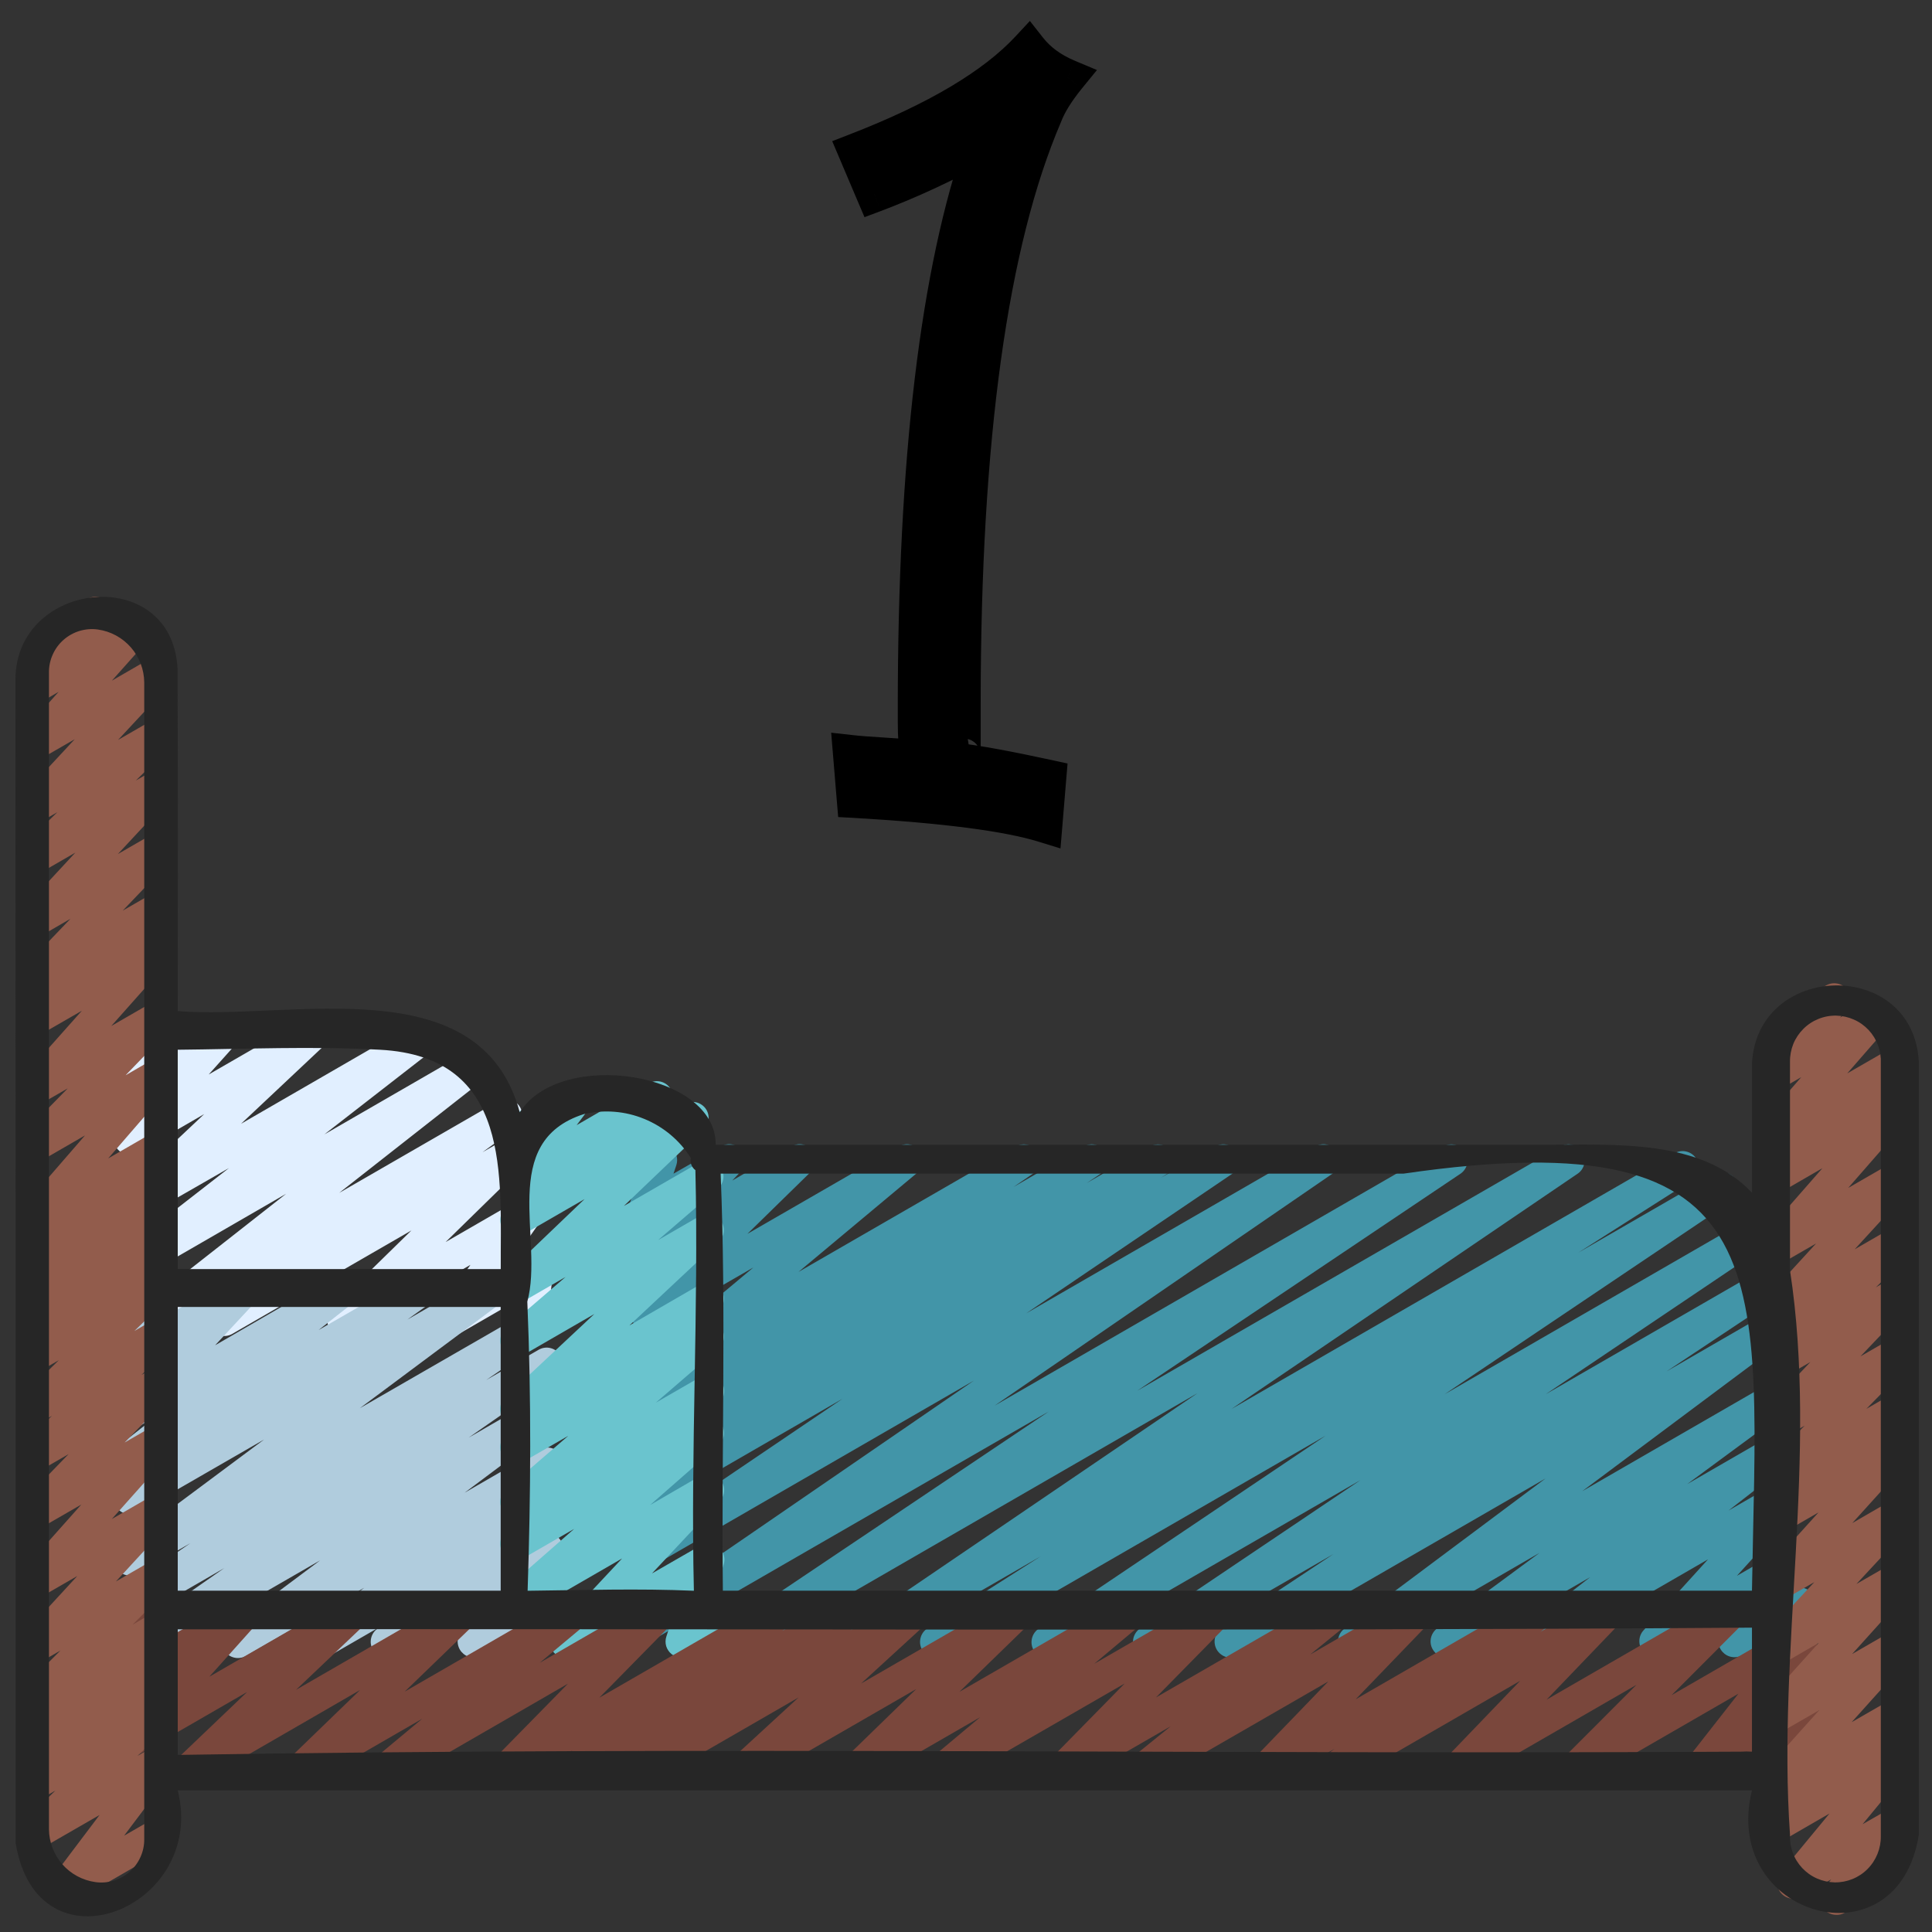
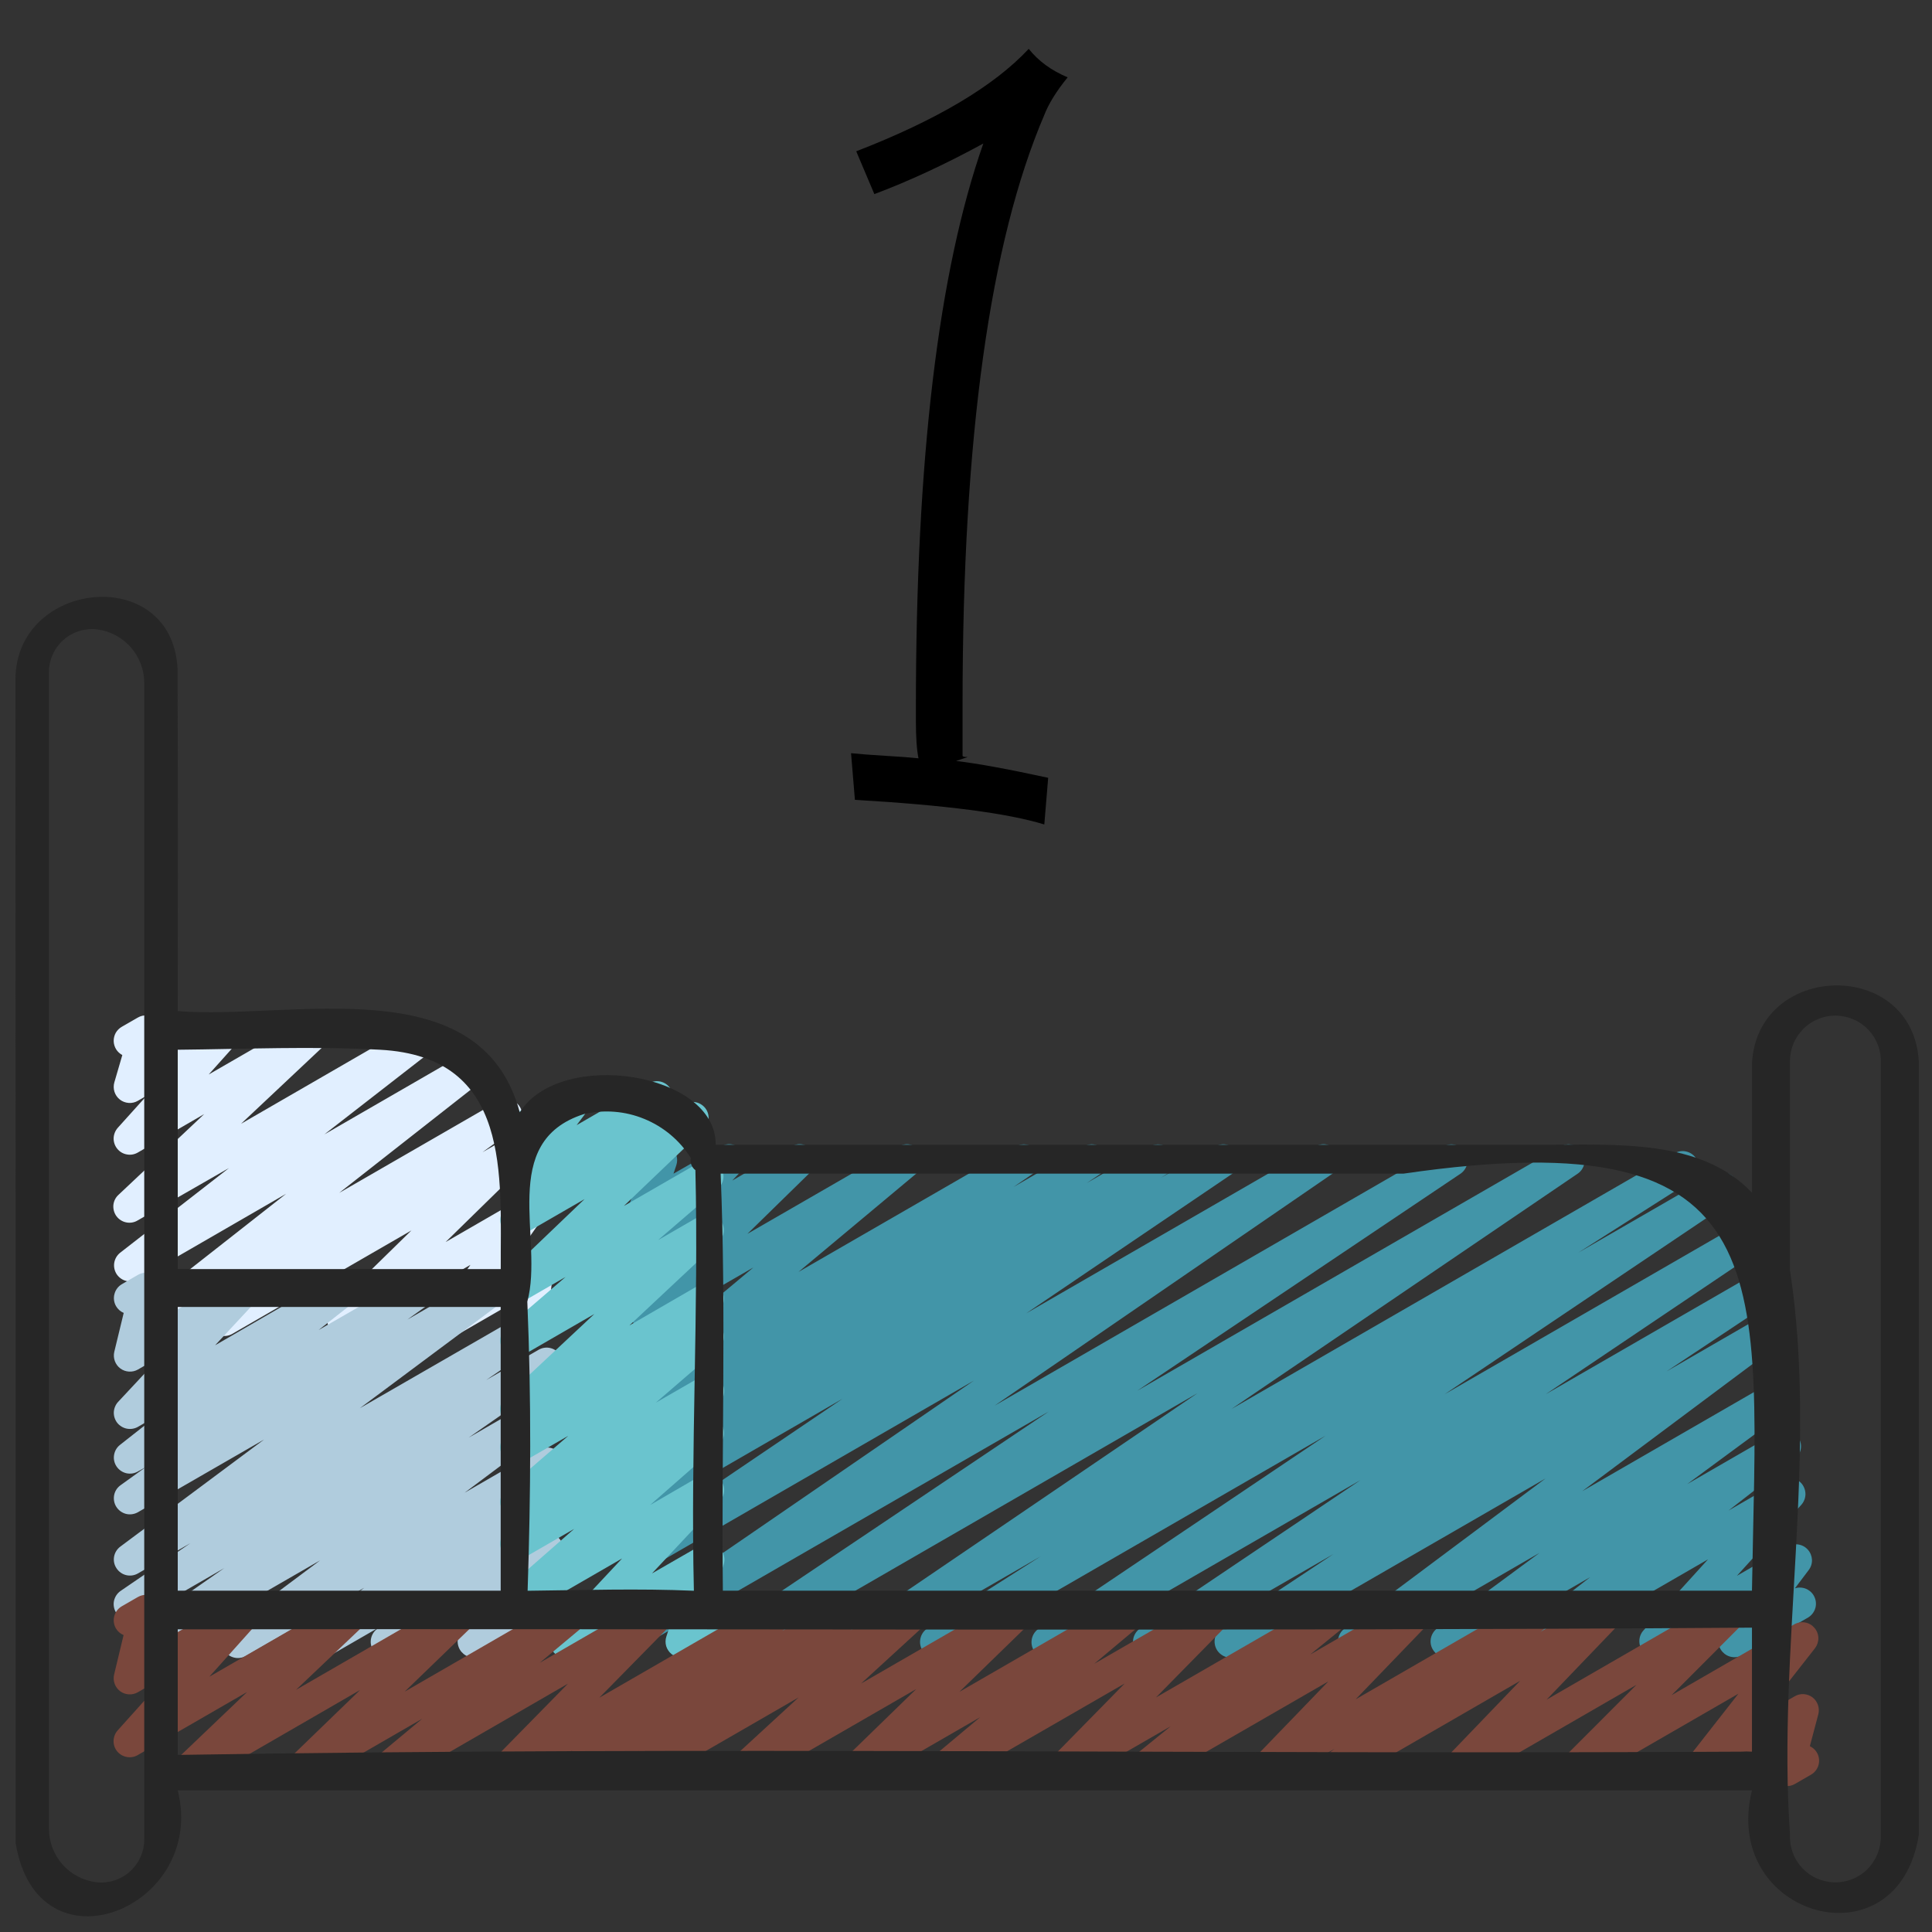
<svg xmlns="http://www.w3.org/2000/svg" width="32" height="32" viewBox="0 0 32 32" fill="none">
  <rect x="0" y="0" width="32" height="32" fill="#333333" stroke="none" />
  <path d="M2.503 22.133C2.447 22.133 2.393 22.116 2.348 22.084C2.303 22.052 2.269 22.006 2.251 21.953C2.233 21.901 2.231 21.844 2.247 21.791C2.263 21.738 2.295 21.691 2.339 21.657L4.739 19.773L2.285 21.191C2.227 21.223 2.158 21.233 2.093 21.217C2.028 21.202 1.972 21.162 1.934 21.107C1.897 21.051 1.882 20.984 1.892 20.918C1.902 20.852 1.937 20.792 1.989 20.75L3.793 19.346L2.282 20.213C2.225 20.248 2.158 20.26 2.092 20.247C2.027 20.234 1.969 20.198 1.929 20.144C1.89 20.091 1.872 20.024 1.878 19.958C1.885 19.892 1.916 19.831 1.966 19.787L3.382 18.453L2.282 19.09C2.227 19.122 2.163 19.133 2.101 19.121C2.038 19.11 1.982 19.077 1.942 19.027C1.902 18.978 1.881 18.916 1.882 18.853C1.884 18.79 1.908 18.729 1.95 18.681L2.43 18.148L2.283 18.233C2.237 18.26 2.184 18.272 2.131 18.268C2.078 18.264 2.027 18.245 1.985 18.212C1.943 18.179 1.912 18.134 1.896 18.084C1.88 18.033 1.879 17.979 1.894 17.927L2.026 17.475C1.983 17.452 1.948 17.419 1.923 17.379C1.898 17.338 1.884 17.291 1.883 17.244C1.882 17.196 1.894 17.149 1.917 17.107C1.941 17.066 1.975 17.031 2.017 17.007L2.283 16.854C2.329 16.827 2.382 16.815 2.436 16.818C2.489 16.822 2.54 16.842 2.582 16.875C2.624 16.907 2.655 16.952 2.671 17.003C2.687 17.054 2.688 17.108 2.673 17.159L2.591 17.439L3.604 16.853C3.659 16.821 3.723 16.811 3.785 16.822C3.848 16.834 3.904 16.867 3.943 16.916C3.983 16.965 4.005 17.026 4.003 17.09C4.002 17.153 3.978 17.213 3.937 17.261L3.457 17.797L5.093 16.853C5.15 16.819 5.218 16.807 5.283 16.819C5.348 16.832 5.407 16.869 5.446 16.922C5.486 16.976 5.504 17.042 5.497 17.108C5.49 17.174 5.459 17.236 5.41 17.28L3.993 18.613L6.88 16.945C6.938 16.911 7.007 16.901 7.073 16.916C7.139 16.931 7.197 16.971 7.235 17.027C7.273 17.083 7.288 17.152 7.277 17.219C7.266 17.285 7.23 17.346 7.177 17.387L5.373 18.789L7.72 17.434C7.779 17.4 7.848 17.39 7.913 17.405C7.979 17.42 8.037 17.46 8.075 17.516C8.113 17.572 8.128 17.64 8.117 17.707C8.106 17.773 8.071 17.834 8.018 17.875L5.618 19.758L8.25 18.24C8.309 18.206 8.379 18.197 8.445 18.213C8.511 18.229 8.569 18.269 8.606 18.326C8.643 18.383 8.657 18.452 8.644 18.519C8.632 18.586 8.595 18.646 8.54 18.686L7.991 19.085L8.377 18.863C8.433 18.831 8.499 18.82 8.563 18.832C8.626 18.845 8.683 18.881 8.722 18.933C8.761 18.984 8.78 19.049 8.776 19.113C8.771 19.178 8.743 19.239 8.697 19.284L7.381 20.572L8.573 19.884C8.625 19.854 8.687 19.842 8.747 19.852C8.807 19.861 8.862 19.89 8.903 19.935C8.944 19.98 8.969 20.038 8.973 20.098C8.976 20.159 8.959 20.219 8.924 20.269L8.396 21.019L8.764 20.806C8.807 20.781 8.856 20.769 8.906 20.77C8.955 20.772 9.003 20.787 9.044 20.814C9.086 20.842 9.119 20.88 9.139 20.925C9.16 20.97 9.168 21.02 9.162 21.069L9.115 21.456C9.165 21.471 9.209 21.501 9.242 21.541C9.275 21.581 9.296 21.63 9.302 21.682C9.307 21.733 9.298 21.785 9.274 21.832C9.25 21.878 9.214 21.917 9.169 21.942L8.93 22.08C8.887 22.104 8.838 22.116 8.789 22.115C8.74 22.113 8.692 22.098 8.651 22.071C8.61 22.044 8.577 22.006 8.556 21.961C8.536 21.917 8.527 21.867 8.533 21.819L8.567 21.536L7.616 22.085C7.563 22.115 7.501 22.127 7.441 22.117C7.381 22.108 7.326 22.079 7.285 22.034C7.244 21.989 7.22 21.931 7.216 21.871C7.212 21.81 7.229 21.75 7.264 21.7L7.792 20.95L5.819 22.089C5.762 22.121 5.696 22.132 5.633 22.119C5.569 22.107 5.512 22.071 5.473 22.019C5.434 21.968 5.415 21.903 5.42 21.839C5.424 21.774 5.452 21.713 5.499 21.668L6.814 20.38L3.846 22.094C3.787 22.127 3.718 22.137 3.652 22.121C3.585 22.105 3.528 22.064 3.491 22.007C3.454 21.95 3.44 21.881 3.452 21.814C3.464 21.747 3.502 21.688 3.556 21.647L4.106 21.249L2.636 22.096C2.596 22.12 2.55 22.133 2.503 22.133Z" fill="#E1EFFF" />
  <path d="M2.421 27.467C2.364 27.466 2.309 27.448 2.263 27.415C2.218 27.381 2.184 27.334 2.167 27.28C2.15 27.226 2.151 27.168 2.169 27.114C2.188 27.06 2.222 27.014 2.269 26.981L3.714 25.973L2.283 26.8C2.224 26.835 2.153 26.845 2.086 26.829C2.019 26.812 1.961 26.77 1.924 26.712C1.887 26.653 1.874 26.583 1.888 26.515C1.903 26.448 1.942 26.388 2 26.349L3.155 25.559L2.283 26.062C2.225 26.095 2.155 26.105 2.09 26.089C2.024 26.073 1.967 26.033 1.93 25.976C1.892 25.92 1.878 25.852 1.889 25.785C1.901 25.718 1.937 25.659 1.991 25.618L4.374 23.843L2.283 25.048C2.224 25.081 2.154 25.091 2.088 25.075C2.022 25.058 1.965 25.017 1.928 24.96C1.891 24.903 1.878 24.834 1.89 24.767C1.902 24.7 1.94 24.641 1.995 24.601L2.414 24.3L2.283 24.373C2.225 24.406 2.156 24.416 2.091 24.401C2.026 24.385 1.969 24.346 1.931 24.29C1.894 24.235 1.878 24.167 1.889 24.101C1.899 24.035 1.933 23.975 1.986 23.933L2.596 23.453L2.283 23.634C2.228 23.665 2.163 23.675 2.101 23.663C2.039 23.651 1.983 23.617 1.943 23.568C1.904 23.518 1.883 23.456 1.885 23.392C1.888 23.329 1.912 23.268 1.955 23.221L2.659 22.467L2.286 22.683C2.241 22.709 2.189 22.721 2.137 22.718C2.085 22.715 2.035 22.697 1.993 22.666C1.951 22.635 1.92 22.592 1.902 22.543C1.884 22.494 1.881 22.441 1.893 22.39L2.049 21.746C1.996 21.724 1.951 21.684 1.922 21.634C1.887 21.573 1.877 21.5 1.896 21.432C1.914 21.363 1.958 21.305 2.019 21.27L2.286 21.115C2.331 21.089 2.383 21.077 2.435 21.08C2.487 21.083 2.538 21.101 2.579 21.132C2.621 21.163 2.653 21.206 2.671 21.255C2.688 21.305 2.691 21.358 2.679 21.409L2.557 21.91L3.944 21.11C4 21.08 4.064 21.07 4.127 21.083C4.189 21.096 4.244 21.13 4.283 21.18C4.322 21.23 4.342 21.293 4.339 21.356C4.336 21.42 4.311 21.48 4.267 21.526L3.563 22.282L5.59 21.108C5.648 21.075 5.717 21.064 5.783 21.079C5.849 21.095 5.906 21.134 5.944 21.19C5.982 21.246 5.997 21.314 5.987 21.38C5.976 21.447 5.941 21.507 5.888 21.549L5.278 22.029L6.881 21.107C6.94 21.074 7.01 21.064 7.076 21.08C7.142 21.097 7.199 21.138 7.236 21.195C7.273 21.252 7.286 21.321 7.274 21.388C7.262 21.455 7.224 21.515 7.169 21.555L6.747 21.857L8.05 21.105C8.109 21.071 8.178 21.062 8.244 21.078C8.31 21.093 8.367 21.134 8.404 21.19C8.441 21.246 8.456 21.315 8.444 21.381C8.433 21.448 8.397 21.508 8.343 21.549L5.961 23.324L8.922 21.618C8.982 21.583 9.053 21.573 9.12 21.589C9.187 21.606 9.245 21.648 9.282 21.706C9.319 21.765 9.331 21.835 9.317 21.903C9.303 21.971 9.263 22.03 9.206 22.069L8.053 22.858L8.924 22.355C8.984 22.321 9.054 22.312 9.12 22.329C9.186 22.346 9.243 22.387 9.28 22.445C9.316 22.502 9.329 22.571 9.316 22.638C9.303 22.705 9.265 22.765 9.21 22.804L7.764 23.811L8.926 23.14C8.985 23.106 9.054 23.096 9.121 23.111C9.187 23.127 9.244 23.167 9.282 23.224C9.319 23.28 9.334 23.349 9.322 23.416C9.31 23.483 9.274 23.543 9.219 23.584L7.696 24.724L8.929 24.012C8.987 23.978 9.056 23.968 9.122 23.982C9.188 23.997 9.246 24.037 9.284 24.093C9.322 24.148 9.337 24.217 9.327 24.283C9.316 24.35 9.281 24.41 9.228 24.452L8.357 25.136L8.928 24.807C8.986 24.773 9.055 24.762 9.121 24.777C9.186 24.791 9.244 24.831 9.282 24.886C9.32 24.941 9.336 25.009 9.327 25.076C9.317 25.142 9.282 25.203 9.23 25.245L9.05 25.39C9.09 25.388 9.13 25.395 9.168 25.411C9.205 25.427 9.237 25.451 9.263 25.483C9.304 25.53 9.326 25.589 9.328 25.651C9.329 25.713 9.309 25.774 9.27 25.822L8.926 26.256H8.93C8.96 26.236 8.994 26.223 9.03 26.217C9.065 26.212 9.101 26.213 9.136 26.221C9.171 26.23 9.204 26.246 9.233 26.267C9.262 26.289 9.286 26.316 9.304 26.347C9.322 26.378 9.333 26.413 9.338 26.448C9.342 26.484 9.339 26.52 9.329 26.555C9.319 26.589 9.302 26.622 9.279 26.649C9.256 26.677 9.228 26.7 9.196 26.717L7.98 27.419C7.926 27.45 7.863 27.461 7.802 27.451C7.741 27.441 7.686 27.409 7.645 27.362C7.605 27.316 7.582 27.256 7.58 27.194C7.579 27.132 7.599 27.072 7.637 27.023L7.981 26.59L6.541 27.422C6.483 27.456 6.415 27.467 6.349 27.452C6.283 27.438 6.226 27.399 6.187 27.343C6.149 27.288 6.133 27.22 6.143 27.154C6.153 27.087 6.187 27.027 6.24 26.985L6.276 26.955L5.462 27.425C5.404 27.459 5.335 27.469 5.269 27.453C5.204 27.438 5.147 27.399 5.109 27.343C5.071 27.288 5.056 27.22 5.066 27.154C5.076 27.087 5.111 27.027 5.163 26.985L6.031 26.299L4.074 27.427C4.015 27.461 3.945 27.471 3.879 27.455C3.813 27.44 3.755 27.399 3.718 27.343C3.68 27.286 3.666 27.217 3.678 27.15C3.689 27.083 3.726 27.023 3.78 26.982L5.303 25.844L2.554 27.43C2.514 27.454 2.468 27.467 2.421 27.467Z" fill="#B0CCDD" />
  <path d="M12.159 27.467C12.102 27.467 12.047 27.448 12.001 27.414C11.955 27.38 11.921 27.332 11.905 27.278C11.888 27.223 11.889 27.164 11.909 27.111C11.928 27.057 11.964 27.011 12.011 26.979L17.37 23.38L10.815 27.162C10.756 27.196 10.685 27.206 10.619 27.189C10.552 27.173 10.494 27.131 10.458 27.073C10.421 27.015 10.408 26.945 10.422 26.877C10.435 26.81 10.475 26.751 10.531 26.712L16.131 22.867L10.815 25.937C10.756 25.971 10.685 25.98 10.618 25.963C10.552 25.947 10.494 25.905 10.457 25.846C10.421 25.788 10.408 25.718 10.422 25.65C10.436 25.583 10.476 25.524 10.533 25.485L13.953 23.169L10.815 24.982C10.755 25.016 10.684 25.025 10.618 25.008C10.551 24.99 10.494 24.948 10.458 24.889C10.422 24.83 10.41 24.76 10.425 24.693C10.44 24.625 10.48 24.566 10.537 24.528L10.757 24.385C10.695 24.404 10.629 24.401 10.569 24.374C10.51 24.348 10.462 24.301 10.435 24.242C10.408 24.184 10.403 24.117 10.421 24.055C10.44 23.992 10.48 23.939 10.535 23.905L10.79 23.735C10.729 23.762 10.661 23.764 10.598 23.743C10.536 23.722 10.483 23.678 10.451 23.62C10.419 23.562 10.409 23.495 10.424 23.43C10.439 23.366 10.478 23.309 10.532 23.271L10.861 23.047L10.815 23.074C10.758 23.107 10.689 23.117 10.624 23.103C10.559 23.088 10.502 23.05 10.464 22.995C10.426 22.94 10.409 22.873 10.418 22.807C10.427 22.741 10.46 22.681 10.511 22.638L12.479 20.993L10.814 21.953C10.758 21.985 10.691 21.996 10.628 21.983C10.564 21.97 10.508 21.934 10.468 21.883C10.429 21.831 10.41 21.767 10.415 21.702C10.419 21.637 10.447 21.577 10.494 21.531L11.544 20.503L10.813 20.925C10.758 20.956 10.693 20.967 10.631 20.954C10.568 20.942 10.512 20.908 10.473 20.858C10.433 20.808 10.413 20.746 10.415 20.682C10.418 20.619 10.443 20.558 10.486 20.512L10.7 20.287C10.633 20.293 10.566 20.271 10.514 20.228C10.472 20.194 10.442 20.148 10.427 20.096C10.411 20.044 10.412 19.988 10.429 19.937L10.542 19.595C10.505 19.572 10.473 19.54 10.451 19.501C10.416 19.44 10.406 19.367 10.425 19.299C10.443 19.231 10.488 19.172 10.549 19.137L10.815 18.983C10.862 18.956 10.916 18.944 10.97 18.949C11.024 18.953 11.075 18.974 11.117 19.008C11.159 19.042 11.19 19.088 11.205 19.14C11.22 19.192 11.219 19.247 11.202 19.299L11.155 19.44L11.946 18.987C12.002 18.955 12.066 18.944 12.129 18.956C12.192 18.968 12.248 19.003 12.288 19.052C12.327 19.103 12.348 19.165 12.345 19.229C12.342 19.293 12.317 19.353 12.274 19.4L12.128 19.554L13.111 18.987C13.168 18.954 13.234 18.944 13.297 18.956C13.361 18.969 13.418 19.005 13.457 19.056C13.496 19.108 13.515 19.172 13.511 19.237C13.506 19.302 13.478 19.363 13.431 19.408L12.38 20.436L14.892 18.987C14.95 18.954 15.017 18.944 15.082 18.959C15.146 18.974 15.203 19.012 15.241 19.066C15.279 19.121 15.296 19.187 15.287 19.253C15.279 19.319 15.246 19.379 15.196 19.422L13.226 21.067L16.831 18.987C16.89 18.954 16.96 18.946 17.026 18.963C17.091 18.98 17.148 19.022 17.184 19.079C17.22 19.137 17.233 19.206 17.22 19.272C17.207 19.339 17.169 19.398 17.114 19.437L16.789 19.659L17.954 18.987C18.014 18.954 18.084 18.945 18.15 18.962C18.216 18.98 18.273 19.022 18.309 19.08C18.345 19.138 18.358 19.208 18.343 19.275C18.329 19.342 18.29 19.401 18.234 19.439L18 19.595L19.054 18.987C19.114 18.954 19.184 18.947 19.25 18.964C19.316 18.982 19.372 19.024 19.408 19.082C19.443 19.14 19.455 19.21 19.442 19.276C19.428 19.343 19.389 19.402 19.333 19.441L19.233 19.506L20.133 18.987C20.192 18.954 20.262 18.945 20.328 18.962C20.394 18.98 20.451 19.021 20.487 19.079C20.523 19.137 20.536 19.206 20.523 19.273C20.509 19.339 20.471 19.398 20.415 19.438L16.996 21.754L21.789 18.987C21.848 18.953 21.919 18.944 21.985 18.96C22.051 18.977 22.109 19.018 22.145 19.076C22.182 19.134 22.195 19.204 22.181 19.271C22.168 19.338 22.13 19.397 22.074 19.437L16.474 23.282L23.913 18.987C23.972 18.954 24.042 18.946 24.108 18.963C24.173 18.981 24.23 19.023 24.266 19.08C24.302 19.138 24.314 19.207 24.301 19.273C24.288 19.34 24.249 19.399 24.194 19.438L18.837 23.035L25.852 18.987C25.912 18.954 25.982 18.946 26.047 18.963C26.113 18.98 26.169 19.022 26.205 19.079C26.241 19.137 26.254 19.206 26.241 19.272C26.228 19.339 26.191 19.398 26.135 19.437L20.396 23.338L27.742 19.098C27.803 19.065 27.873 19.057 27.939 19.075C28.005 19.093 28.062 19.135 28.097 19.194C28.133 19.252 28.145 19.322 28.13 19.389C28.115 19.456 28.075 19.515 28.019 19.553L26.143 20.747L28.389 19.451C28.449 19.417 28.519 19.407 28.586 19.424C28.653 19.441 28.71 19.483 28.747 19.541C28.783 19.599 28.796 19.669 28.782 19.737C28.768 19.804 28.728 19.864 28.671 19.902L23.928 23.093L28.97 20.183C29.029 20.149 29.1 20.139 29.167 20.156C29.233 20.173 29.291 20.215 29.328 20.273C29.364 20.331 29.377 20.402 29.363 20.469C29.349 20.537 29.309 20.596 29.252 20.635L25.602 23.093L29.179 21.029C29.238 20.997 29.308 20.989 29.373 21.007C29.439 21.024 29.495 21.066 29.531 21.123C29.567 21.181 29.579 21.25 29.566 21.317C29.552 21.383 29.514 21.442 29.459 21.481L27.606 22.713L29.246 21.766C29.305 21.733 29.374 21.724 29.44 21.739C29.505 21.755 29.562 21.796 29.6 21.852C29.637 21.908 29.651 21.977 29.64 22.043C29.628 22.11 29.592 22.17 29.539 22.211L26.207 24.699L29.35 22.885C29.409 22.852 29.479 22.842 29.545 22.857C29.611 22.873 29.669 22.914 29.706 22.971C29.743 23.027 29.757 23.096 29.745 23.163C29.734 23.23 29.697 23.29 29.642 23.331L27.946 24.581L29.431 23.724C29.49 23.69 29.559 23.68 29.625 23.696C29.69 23.711 29.747 23.751 29.785 23.807C29.823 23.863 29.838 23.931 29.827 23.997C29.816 24.064 29.781 24.124 29.728 24.165L28.631 25.019L29.505 24.514C29.56 24.483 29.624 24.472 29.687 24.484C29.749 24.496 29.805 24.529 29.845 24.578C29.884 24.628 29.905 24.689 29.904 24.753C29.902 24.816 29.878 24.877 29.836 24.924L28.769 26.1L29.611 25.614C29.665 25.584 29.727 25.572 29.788 25.582C29.849 25.592 29.904 25.622 29.945 25.669C29.986 25.715 30.009 25.774 30.012 25.835C30.014 25.897 29.995 25.957 29.957 26.006L29.729 26.308C29.787 26.289 29.85 26.291 29.907 26.313C29.964 26.335 30.012 26.376 30.042 26.429C30.077 26.49 30.087 26.563 30.069 26.631C30.05 26.699 30.006 26.757 29.945 26.793L28.862 27.413C28.809 27.444 28.746 27.455 28.686 27.445C28.625 27.436 28.57 27.405 28.529 27.359C28.488 27.313 28.465 27.254 28.462 27.193C28.46 27.131 28.479 27.071 28.516 27.022L28.735 26.731L27.551 27.414C27.496 27.446 27.432 27.456 27.37 27.445C27.308 27.433 27.252 27.399 27.212 27.35C27.172 27.301 27.151 27.239 27.153 27.176C27.154 27.113 27.178 27.052 27.221 27.005L28.29 25.828L25.539 27.416C25.481 27.449 25.412 27.459 25.346 27.444C25.281 27.428 25.224 27.389 25.186 27.333C25.149 27.277 25.134 27.209 25.144 27.143C25.154 27.077 25.189 27.017 25.242 26.975L26.339 26.122L24.094 27.418C24.035 27.451 23.966 27.461 23.9 27.446C23.834 27.43 23.776 27.389 23.739 27.332C23.701 27.276 23.687 27.207 23.699 27.14C23.711 27.073 23.748 27.013 23.803 26.972L25.5 25.72L22.559 27.421C22.501 27.454 22.431 27.464 22.366 27.448C22.3 27.432 22.243 27.392 22.206 27.335C22.169 27.279 22.154 27.211 22.165 27.144C22.177 27.077 22.213 27.017 22.267 26.977L25.599 24.488L20.516 27.421C20.456 27.455 20.385 27.465 20.318 27.448C20.251 27.43 20.194 27.388 20.157 27.33C20.121 27.271 20.109 27.201 20.123 27.133C20.137 27.066 20.177 27.007 20.235 26.968L22.085 25.741L19.166 27.424C19.107 27.459 19.035 27.469 18.968 27.452C18.901 27.435 18.843 27.393 18.806 27.334C18.77 27.276 18.757 27.205 18.772 27.137C18.787 27.07 18.827 27.01 18.884 26.972L22.534 24.515L17.493 27.425C17.463 27.444 17.43 27.456 17.395 27.462C17.361 27.468 17.326 27.467 17.291 27.459C17.223 27.443 17.163 27.4 17.125 27.34C17.088 27.28 17.076 27.208 17.092 27.139C17.108 27.07 17.15 27.01 17.21 26.973L21.957 23.779L15.638 27.427C15.578 27.461 15.506 27.471 15.439 27.453C15.371 27.436 15.313 27.393 15.277 27.333C15.241 27.274 15.23 27.203 15.246 27.135C15.261 27.067 15.303 27.008 15.362 26.971L17.235 25.779L14.38 27.428C14.32 27.461 14.25 27.471 14.183 27.454C14.117 27.437 14.06 27.395 14.023 27.337C13.987 27.279 13.974 27.209 13.988 27.142C14.001 27.075 14.04 27.016 14.097 26.977L19.835 23.075L12.292 27.43C12.252 27.454 12.206 27.466 12.159 27.467Z" fill="#4295A8" />
  <path d="M9.375 27.462C9.323 27.462 9.272 27.447 9.229 27.419C9.185 27.39 9.151 27.349 9.13 27.302C9.109 27.254 9.103 27.201 9.112 27.15C9.121 27.099 9.145 27.051 9.18 27.013L10.304 25.813L8.683 26.749C8.626 26.782 8.559 26.791 8.495 26.777C8.431 26.763 8.374 26.726 8.336 26.672C8.297 26.619 8.28 26.553 8.287 26.488C8.295 26.423 8.325 26.362 8.374 26.318L9.509 25.324L8.683 25.8C8.625 25.834 8.556 25.844 8.491 25.829C8.426 25.814 8.368 25.774 8.331 25.719C8.293 25.663 8.277 25.596 8.287 25.529C8.297 25.463 8.332 25.403 8.384 25.361L8.75 25.07L8.683 25.108C8.626 25.141 8.558 25.151 8.494 25.136C8.429 25.122 8.373 25.084 8.334 25.03C8.296 24.977 8.279 24.911 8.287 24.845C8.295 24.78 8.326 24.719 8.376 24.676L9.412 23.782L8.683 24.202C8.625 24.235 8.556 24.245 8.49 24.23C8.425 24.215 8.367 24.175 8.33 24.119C8.292 24.063 8.277 23.995 8.288 23.929C8.298 23.862 8.334 23.802 8.387 23.761L8.586 23.606C8.539 23.613 8.49 23.606 8.446 23.587C8.402 23.569 8.364 23.538 8.336 23.499C8.297 23.447 8.279 23.382 8.284 23.316C8.29 23.251 8.32 23.19 8.367 23.146L9.844 21.764L8.683 22.435C8.626 22.467 8.558 22.477 8.494 22.463C8.429 22.448 8.372 22.411 8.334 22.357C8.296 22.303 8.279 22.237 8.287 22.171C8.295 22.105 8.327 22.045 8.377 22.002L9.367 21.151L8.683 21.546C8.627 21.581 8.559 21.593 8.494 21.581C8.429 21.568 8.371 21.532 8.331 21.479C8.291 21.427 8.273 21.361 8.278 21.295C8.284 21.229 8.315 21.168 8.363 21.123L9.682 19.861L8.683 20.438C8.626 20.471 8.559 20.481 8.494 20.466C8.43 20.452 8.374 20.415 8.335 20.361C8.297 20.308 8.28 20.242 8.287 20.176C8.295 20.111 8.326 20.051 8.375 20.007L8.642 19.772C8.588 19.792 8.529 19.794 8.473 19.778C8.418 19.762 8.37 19.728 8.335 19.682C8.3 19.636 8.282 19.58 8.282 19.522C8.282 19.465 8.3 19.409 8.335 19.363L8.665 18.925C8.61 18.917 8.558 18.893 8.518 18.855C8.477 18.817 8.45 18.767 8.439 18.713C8.428 18.658 8.434 18.601 8.457 18.551C8.48 18.5 8.518 18.458 8.566 18.43L9.45 17.92C9.503 17.89 9.565 17.878 9.626 17.888C9.686 17.898 9.742 17.929 9.782 17.975C9.823 18.02 9.846 18.079 9.849 18.14C9.852 18.201 9.833 18.262 9.796 18.311L9.551 18.636L10.75 17.942C10.807 17.91 10.874 17.9 10.939 17.914C11.003 17.929 11.059 17.966 11.098 18.02C11.136 18.073 11.153 18.139 11.146 18.204C11.139 18.27 11.107 18.33 11.058 18.374L10.805 18.594L11.332 18.291C11.388 18.256 11.456 18.244 11.521 18.256C11.586 18.268 11.644 18.305 11.684 18.357C11.724 18.41 11.742 18.476 11.736 18.542C11.731 18.608 11.7 18.669 11.652 18.714L10.333 19.975L11.585 19.253C11.643 19.221 11.71 19.211 11.775 19.225C11.839 19.239 11.896 19.277 11.934 19.331C11.972 19.385 11.989 19.451 11.981 19.517C11.973 19.583 11.942 19.643 11.892 19.686L10.9 20.54L11.587 20.143C11.644 20.11 11.711 20.099 11.776 20.112C11.841 20.125 11.898 20.162 11.937 20.215C11.976 20.268 11.994 20.333 11.988 20.399C11.982 20.465 11.951 20.526 11.902 20.57L10.426 21.953L11.589 21.28C11.648 21.246 11.717 21.235 11.784 21.25C11.85 21.265 11.908 21.305 11.946 21.361C11.984 21.418 11.998 21.487 11.987 21.554C11.976 21.621 11.94 21.681 11.886 21.722L11.687 21.876C11.735 21.87 11.784 21.876 11.829 21.895C11.873 21.914 11.912 21.944 11.941 21.983C11.98 22.037 11.997 22.104 11.989 22.17C11.981 22.236 11.948 22.296 11.898 22.34L10.862 23.233L11.592 22.812C11.65 22.777 11.72 22.766 11.786 22.78C11.853 22.795 11.911 22.834 11.949 22.89C11.987 22.947 12.003 23.015 11.992 23.082C11.982 23.15 11.945 23.21 11.892 23.252L11.526 23.542L11.594 23.503C11.651 23.47 11.718 23.46 11.783 23.474C11.847 23.488 11.904 23.525 11.943 23.579C11.981 23.633 11.998 23.699 11.991 23.765C11.983 23.83 11.952 23.891 11.902 23.934L10.768 24.928L11.595 24.448C11.65 24.417 11.715 24.406 11.778 24.418C11.841 24.43 11.897 24.464 11.937 24.514C11.976 24.564 11.997 24.626 11.994 24.69C11.992 24.754 11.967 24.815 11.923 24.861L10.799 26.061L11.599 25.601C11.646 25.573 11.7 25.561 11.753 25.565C11.807 25.57 11.858 25.59 11.9 25.624C11.943 25.658 11.973 25.704 11.988 25.756C12.004 25.808 12.003 25.863 11.986 25.914L11.742 26.667C11.8 26.668 11.856 26.689 11.901 26.726C11.946 26.762 11.978 26.812 11.992 26.868C12.006 26.925 12.002 26.984 11.979 27.037C11.956 27.091 11.917 27.135 11.867 27.164L11.424 27.42C11.377 27.447 11.323 27.459 11.27 27.455C11.216 27.451 11.164 27.43 11.122 27.396C11.08 27.362 11.05 27.316 11.034 27.265C11.019 27.213 11.02 27.157 11.037 27.106L11.262 26.416L9.508 27.43C9.468 27.452 9.421 27.464 9.375 27.462Z" fill="#6AC4CE" />
-   <path d="M3.109 29.6C3.056 29.6 3.004 29.584 2.96 29.554C2.916 29.524 2.881 29.482 2.862 29.433C2.842 29.383 2.837 29.329 2.848 29.277C2.86 29.225 2.886 29.178 2.924 29.141L4.094 28.024L2.281 29.07C2.226 29.102 2.161 29.113 2.099 29.101C2.037 29.09 1.98 29.056 1.94 29.007C1.9 28.958 1.879 28.896 1.881 28.832C1.883 28.769 1.907 28.708 1.949 28.661L2.768 27.749L2.283 28.029C2.238 28.055 2.186 28.067 2.134 28.064C2.082 28.061 2.032 28.043 1.99 28.012C1.949 27.981 1.917 27.938 1.899 27.889C1.881 27.84 1.878 27.787 1.89 27.736L2.047 27.082C1.993 27.06 1.948 27.02 1.919 26.97C1.884 26.909 1.874 26.836 1.893 26.768C1.911 26.7 1.955 26.641 2.016 26.606L2.283 26.452C2.328 26.426 2.38 26.413 2.432 26.416C2.484 26.419 2.534 26.437 2.576 26.469C2.618 26.5 2.65 26.543 2.667 26.592C2.685 26.641 2.688 26.694 2.676 26.744L2.553 27.258L3.95 26.453C4.005 26.422 4.069 26.411 4.131 26.423C4.194 26.434 4.25 26.468 4.289 26.517C4.329 26.566 4.35 26.628 4.349 26.691C4.348 26.754 4.324 26.815 4.282 26.862L3.467 27.772L5.757 26.45C5.814 26.416 5.881 26.403 5.946 26.416C6.011 26.428 6.069 26.464 6.109 26.517C6.149 26.57 6.168 26.635 6.162 26.701C6.156 26.767 6.126 26.829 6.077 26.874L4.903 27.989L7.569 26.449C7.626 26.416 7.692 26.404 7.757 26.417C7.821 26.429 7.878 26.465 7.918 26.517C7.957 26.57 7.976 26.635 7.971 26.7C7.966 26.765 7.937 26.826 7.889 26.872L6.703 28.019L9.423 26.448C9.48 26.415 9.549 26.404 9.614 26.419C9.679 26.433 9.736 26.472 9.774 26.527C9.812 26.581 9.829 26.648 9.82 26.714C9.811 26.78 9.778 26.841 9.727 26.884L8.94 27.541L10.836 26.447C10.892 26.415 10.957 26.404 11.021 26.416C11.084 26.429 11.14 26.464 11.18 26.515C11.219 26.566 11.239 26.629 11.235 26.693C11.232 26.758 11.205 26.819 11.16 26.864L9.927 28.119L12.826 26.446C12.884 26.413 12.954 26.403 13.019 26.419C13.085 26.434 13.142 26.474 13.179 26.53C13.216 26.586 13.231 26.654 13.22 26.721C13.21 26.787 13.174 26.847 13.121 26.889L12.956 27.014L13.942 26.445C14.001 26.413 14.069 26.404 14.134 26.419C14.2 26.435 14.257 26.475 14.294 26.531C14.331 26.587 14.345 26.654 14.335 26.721C14.324 26.787 14.289 26.846 14.236 26.888L14.085 27.004L15.055 26.444C15.111 26.413 15.178 26.403 15.241 26.417C15.305 26.43 15.361 26.467 15.399 26.519C15.438 26.572 15.456 26.637 15.45 26.701C15.444 26.766 15.415 26.826 15.368 26.871L14.263 27.884L16.764 26.441C16.82 26.408 16.887 26.396 16.951 26.409C17.015 26.422 17.072 26.458 17.111 26.51C17.15 26.561 17.169 26.626 17.164 26.691C17.159 26.756 17.131 26.817 17.084 26.862L15.891 28.022L18.633 26.439C18.691 26.406 18.76 26.395 18.825 26.409C18.89 26.424 18.948 26.462 18.987 26.517C19.025 26.572 19.041 26.639 19.032 26.706C19.023 26.772 18.989 26.832 18.938 26.875L18.123 27.558L20.057 26.442C20.113 26.409 20.178 26.398 20.241 26.411C20.305 26.423 20.361 26.458 20.401 26.509C20.44 26.56 20.46 26.624 20.456 26.688C20.453 26.752 20.426 26.813 20.381 26.859L19.147 28.115L22.048 26.441C22.106 26.408 22.174 26.398 22.239 26.413C22.304 26.428 22.361 26.467 22.398 26.522C22.436 26.577 22.452 26.644 22.443 26.71C22.433 26.776 22.4 26.836 22.349 26.878L21.7 27.405L23.372 26.439C23.428 26.407 23.493 26.396 23.556 26.408C23.62 26.42 23.677 26.454 23.716 26.505C23.756 26.556 23.776 26.619 23.773 26.684C23.769 26.748 23.743 26.809 23.698 26.855L22.454 28.146L25.411 26.439C25.47 26.406 25.539 26.396 25.605 26.412C25.67 26.427 25.727 26.467 25.765 26.523C25.802 26.579 25.817 26.647 25.806 26.714C25.795 26.78 25.76 26.84 25.706 26.882L25.515 27.028L26.536 26.438C26.592 26.407 26.657 26.396 26.72 26.408C26.783 26.421 26.839 26.455 26.878 26.506C26.918 26.556 26.938 26.619 26.935 26.683C26.932 26.747 26.906 26.808 26.862 26.854L25.616 28.152L28.587 26.436C28.643 26.405 28.708 26.396 28.77 26.409C28.833 26.422 28.889 26.457 28.927 26.508C28.966 26.559 28.985 26.622 28.982 26.686C28.978 26.749 28.951 26.81 28.907 26.855L27.686 28.078L29.719 26.904C29.772 26.874 29.835 26.863 29.896 26.873C29.957 26.883 30.012 26.915 30.052 26.961C30.093 27.008 30.116 27.067 30.118 27.129C30.119 27.191 30.099 27.251 30.062 27.3L29.201 28.398L29.726 28.096C29.771 28.069 29.823 28.057 29.876 28.06C29.929 28.064 29.979 28.082 30.021 28.114C30.063 28.146 30.094 28.19 30.111 28.24C30.128 28.289 30.13 28.343 30.117 28.394L29.977 28.922C30.021 28.943 30.059 28.975 30.086 29.016C30.113 29.056 30.128 29.104 30.13 29.152C30.132 29.201 30.121 29.249 30.097 29.292C30.074 29.334 30.039 29.37 29.997 29.394L29.73 29.548C29.685 29.574 29.633 29.586 29.58 29.583C29.528 29.579 29.477 29.56 29.436 29.529C29.394 29.497 29.362 29.453 29.345 29.403C29.328 29.354 29.326 29.3 29.339 29.249L29.437 28.876L28.277 29.547C28.223 29.578 28.161 29.589 28.1 29.579C28.038 29.569 27.983 29.538 27.942 29.491C27.902 29.444 27.879 29.385 27.877 29.323C27.875 29.261 27.895 29.2 27.934 29.151L28.794 28.053L26.205 29.547C26.149 29.577 26.084 29.587 26.021 29.574C25.959 29.561 25.903 29.526 25.865 29.475C25.826 29.424 25.807 29.361 25.81 29.297C25.814 29.234 25.841 29.173 25.885 29.128L27.105 27.906L24.26 29.548C24.204 29.58 24.14 29.59 24.077 29.578C24.014 29.565 23.958 29.531 23.919 29.481C23.88 29.43 23.86 29.368 23.863 29.304C23.865 29.24 23.891 29.18 23.935 29.133L25.178 27.84L22.208 29.555C22.149 29.589 22.08 29.599 22.014 29.584C21.948 29.569 21.89 29.529 21.852 29.472C21.815 29.416 21.8 29.348 21.811 29.281C21.822 29.214 21.858 29.154 21.912 29.113L22.104 28.966L21.082 29.556C21.026 29.587 20.961 29.598 20.898 29.586C20.835 29.573 20.779 29.539 20.74 29.488C20.7 29.438 20.68 29.375 20.683 29.311C20.686 29.247 20.712 29.187 20.756 29.14L22.001 27.85L19.043 29.556C18.985 29.589 18.917 29.599 18.852 29.584C18.787 29.569 18.73 29.53 18.692 29.475C18.654 29.42 18.639 29.353 18.648 29.287C18.657 29.221 18.691 29.161 18.742 29.118L19.391 28.592L17.719 29.557C17.663 29.59 17.597 29.6 17.534 29.588C17.471 29.576 17.414 29.541 17.375 29.49C17.335 29.439 17.315 29.375 17.319 29.311C17.323 29.247 17.35 29.186 17.395 29.14L18.628 27.884L15.728 29.556C15.671 29.589 15.602 29.6 15.537 29.585C15.473 29.571 15.415 29.532 15.377 29.478C15.339 29.423 15.323 29.356 15.331 29.29C15.34 29.224 15.373 29.164 15.424 29.121L16.236 28.441L14.303 29.557C14.247 29.59 14.181 29.601 14.117 29.589C14.053 29.576 13.995 29.54 13.956 29.488C13.917 29.436 13.898 29.372 13.903 29.307C13.908 29.242 13.936 29.181 13.983 29.136L15.176 27.976L12.434 29.558C12.377 29.59 12.311 29.6 12.247 29.586C12.184 29.572 12.127 29.536 12.089 29.483C12.051 29.431 12.033 29.366 12.038 29.302C12.044 29.237 12.073 29.176 12.121 29.132L13.227 28.115L10.725 29.559C10.666 29.592 10.598 29.601 10.533 29.585C10.467 29.57 10.411 29.53 10.373 29.474C10.336 29.418 10.322 29.35 10.332 29.284C10.343 29.218 10.378 29.158 10.431 29.117L10.585 28.999L9.612 29.56C9.554 29.593 9.485 29.602 9.42 29.586C9.355 29.57 9.298 29.53 9.261 29.474C9.224 29.419 9.209 29.351 9.22 29.285C9.23 29.219 9.265 29.159 9.318 29.117L9.481 28.992L8.497 29.561C8.441 29.593 8.376 29.604 8.313 29.591C8.249 29.579 8.193 29.544 8.153 29.493C8.114 29.442 8.094 29.378 8.098 29.314C8.102 29.25 8.128 29.189 8.174 29.143L9.407 27.887L6.507 29.562C6.449 29.595 6.381 29.605 6.316 29.591C6.251 29.576 6.193 29.538 6.155 29.483C6.117 29.428 6.101 29.361 6.11 29.295C6.118 29.229 6.152 29.169 6.203 29.126L6.993 28.468L5.097 29.563C5.041 29.596 4.974 29.608 4.91 29.595C4.846 29.582 4.788 29.547 4.749 29.494C4.709 29.442 4.69 29.377 4.695 29.312C4.701 29.247 4.73 29.186 4.777 29.14L5.964 27.992L3.244 29.564C3.203 29.588 3.156 29.6 3.109 29.6Z" fill="#7A473C" />
-   <path d="M30.414 31.716C30.363 31.716 30.314 31.702 30.271 31.675C30.229 31.648 30.195 31.609 30.173 31.564C30.151 31.518 30.143 31.468 30.149 31.418C30.155 31.367 30.175 31.32 30.207 31.281L30.331 31.128L29.835 31.414C29.781 31.445 29.718 31.456 29.657 31.445C29.595 31.434 29.54 31.402 29.499 31.355C29.459 31.307 29.437 31.247 29.436 31.184C29.436 31.122 29.457 31.061 29.497 31.013L30.302 30.038L29.481 30.512C29.425 30.543 29.359 30.552 29.296 30.538C29.233 30.524 29.177 30.487 29.139 30.435C29.101 30.383 29.083 30.319 29.088 30.255C29.094 30.19 29.123 30.13 29.169 30.085L29.428 29.851C29.377 29.867 29.323 29.867 29.272 29.852C29.221 29.836 29.175 29.806 29.141 29.765C29.101 29.715 29.08 29.654 29.081 29.59C29.083 29.527 29.107 29.466 29.15 29.419L30.132 28.326L29.484 28.699C29.429 28.731 29.364 28.742 29.302 28.73C29.24 28.719 29.183 28.685 29.143 28.636C29.104 28.586 29.083 28.524 29.084 28.461C29.086 28.398 29.11 28.337 29.153 28.29L30.123 27.212L29.483 27.582C29.428 27.613 29.363 27.624 29.301 27.612C29.238 27.601 29.182 27.567 29.142 27.517C29.103 27.467 29.082 27.404 29.084 27.341C29.087 27.277 29.112 27.216 29.155 27.17L30.051 26.205L29.483 26.532C29.428 26.563 29.364 26.574 29.302 26.563C29.239 26.551 29.183 26.518 29.143 26.468C29.103 26.419 29.082 26.357 29.084 26.294C29.085 26.23 29.11 26.169 29.152 26.122L30.12 25.051L29.483 25.418C29.426 25.451 29.359 25.461 29.295 25.447C29.23 25.433 29.174 25.396 29.135 25.342C29.096 25.289 29.079 25.223 29.086 25.158C29.093 25.092 29.125 25.032 29.174 24.988L29.374 24.81C29.33 24.813 29.285 24.806 29.244 24.788C29.203 24.77 29.167 24.743 29.14 24.708C29.1 24.657 29.08 24.594 29.084 24.529C29.088 24.465 29.115 24.404 29.16 24.358L29.89 23.614L29.483 23.849C29.428 23.881 29.363 23.892 29.3 23.88C29.237 23.868 29.18 23.834 29.14 23.783C29.101 23.733 29.081 23.67 29.084 23.605C29.087 23.541 29.113 23.48 29.157 23.434L29.985 22.56L29.481 22.851C29.425 22.884 29.359 22.895 29.295 22.882C29.231 22.869 29.174 22.834 29.134 22.782C29.095 22.73 29.076 22.665 29.081 22.6C29.086 22.535 29.114 22.474 29.161 22.429L29.728 21.876L29.48 22.02C29.425 22.051 29.361 22.062 29.298 22.05C29.236 22.038 29.18 22.004 29.14 21.955C29.101 21.905 29.08 21.843 29.082 21.78C29.084 21.717 29.108 21.656 29.151 21.609L30.08 20.596L29.48 20.942C29.426 20.973 29.361 20.984 29.299 20.973C29.238 20.962 29.181 20.929 29.141 20.88C29.101 20.831 29.08 20.77 29.081 20.707C29.082 20.644 29.105 20.583 29.146 20.535L30.185 19.349L29.479 19.757C29.422 19.789 29.356 19.799 29.292 19.785C29.228 19.772 29.172 19.735 29.133 19.683C29.095 19.63 29.076 19.565 29.082 19.5C29.088 19.435 29.118 19.375 29.166 19.33L29.486 19.036L29.479 19.04C29.425 19.07 29.361 19.081 29.299 19.07C29.237 19.059 29.181 19.026 29.142 18.977C29.102 18.929 29.08 18.868 29.081 18.805C29.081 18.742 29.104 18.682 29.145 18.634L29.835 17.841L29.479 18.046C29.425 18.077 29.362 18.088 29.301 18.077C29.24 18.066 29.184 18.035 29.144 17.987C29.104 17.94 29.081 17.88 29.081 17.818C29.08 17.756 29.101 17.695 29.14 17.647L29.413 17.314C29.351 17.293 29.299 17.251 29.267 17.194C29.232 17.133 29.223 17.06 29.241 16.992C29.259 16.924 29.303 16.866 29.364 16.83L30.249 16.32C30.303 16.29 30.366 16.279 30.427 16.29C30.488 16.3 30.544 16.332 30.584 16.38C30.624 16.427 30.646 16.487 30.647 16.549C30.648 16.611 30.627 16.672 30.588 16.72L30.478 16.854L30.952 16.581C31.007 16.549 31.071 16.538 31.133 16.55C31.195 16.561 31.251 16.594 31.291 16.642C31.331 16.691 31.353 16.752 31.352 16.815C31.351 16.878 31.328 16.939 31.287 16.987L30.596 17.779L31.314 17.365C31.371 17.333 31.437 17.323 31.501 17.337C31.565 17.351 31.621 17.387 31.66 17.44C31.698 17.492 31.716 17.557 31.71 17.622C31.705 17.687 31.675 17.747 31.628 17.792L31.308 18.086L31.314 18.083C31.369 18.051 31.433 18.04 31.495 18.052C31.557 18.063 31.613 18.096 31.653 18.145C31.693 18.193 31.714 18.255 31.713 18.318C31.712 18.381 31.689 18.442 31.648 18.489L30.612 19.676L31.318 19.269C31.373 19.238 31.438 19.227 31.5 19.239C31.562 19.251 31.618 19.284 31.658 19.334C31.698 19.383 31.718 19.445 31.716 19.508C31.715 19.572 31.69 19.632 31.648 19.679L30.719 20.693L31.318 20.347C31.374 20.314 31.441 20.303 31.505 20.316C31.569 20.329 31.626 20.364 31.665 20.416C31.705 20.468 31.724 20.533 31.719 20.598C31.714 20.663 31.685 20.724 31.638 20.769L31.071 21.322L31.319 21.178C31.375 21.146 31.44 21.136 31.503 21.148C31.565 21.16 31.622 21.194 31.661 21.245C31.701 21.295 31.721 21.358 31.718 21.421C31.715 21.485 31.689 21.546 31.646 21.593L30.815 22.466L31.319 22.175C31.375 22.144 31.44 22.133 31.503 22.146C31.566 22.158 31.623 22.193 31.662 22.244C31.701 22.295 31.721 22.358 31.718 22.422C31.714 22.486 31.687 22.547 31.642 22.593L30.913 23.335L31.319 23.101C31.377 23.068 31.444 23.057 31.509 23.071C31.573 23.085 31.631 23.123 31.669 23.176C31.708 23.23 31.725 23.296 31.718 23.362C31.71 23.428 31.679 23.488 31.629 23.532L31.428 23.71C31.471 23.707 31.515 23.715 31.555 23.732C31.596 23.749 31.631 23.775 31.66 23.808C31.699 23.857 31.72 23.919 31.719 23.983C31.717 24.046 31.693 24.107 31.65 24.154L30.68 25.227L31.316 24.859C31.371 24.828 31.436 24.817 31.499 24.829C31.561 24.84 31.617 24.875 31.657 24.924C31.697 24.974 31.717 25.037 31.715 25.1C31.713 25.164 31.688 25.225 31.645 25.271L30.748 26.236L31.316 25.909C31.371 25.878 31.436 25.867 31.498 25.878C31.56 25.89 31.617 25.923 31.657 25.973C31.696 26.022 31.717 26.084 31.716 26.148C31.714 26.211 31.69 26.272 31.647 26.319L30.677 27.396L31.317 27.027C31.371 26.995 31.436 26.985 31.498 26.996C31.56 27.008 31.616 27.041 31.656 27.09C31.696 27.139 31.717 27.201 31.715 27.264C31.714 27.327 31.69 27.388 31.648 27.435L30.669 28.525L31.317 28.152C31.373 28.121 31.439 28.112 31.502 28.126C31.565 28.14 31.621 28.177 31.659 28.229C31.697 28.281 31.715 28.345 31.709 28.41C31.704 28.474 31.675 28.534 31.628 28.579L31.369 28.813C31.425 28.795 31.484 28.795 31.539 28.814C31.594 28.833 31.642 28.869 31.674 28.918C31.706 28.966 31.722 29.024 31.719 29.082C31.715 29.14 31.693 29.195 31.655 29.239L30.85 30.215L31.317 29.948C31.37 29.918 31.433 29.907 31.495 29.917C31.556 29.928 31.611 29.96 31.652 30.007C31.692 30.054 31.714 30.114 31.715 30.176C31.716 30.238 31.695 30.299 31.656 30.347L31.378 30.69C31.428 30.705 31.471 30.735 31.504 30.775C31.537 30.815 31.557 30.863 31.563 30.915C31.569 30.966 31.559 31.018 31.536 31.064C31.513 31.11 31.476 31.148 31.432 31.174L30.549 31.684C30.507 31.707 30.461 31.718 30.414 31.716Z" fill="#925C4C" />
-   <path d="M1.053 31.561C1.004 31.561 0.955 31.547 0.913 31.521C0.871 31.495 0.837 31.458 0.815 31.414C0.793 31.369 0.783 31.32 0.788 31.27C0.792 31.221 0.81 31.174 0.84 31.134L1.649 30.062L0.682 30.619C0.626 30.652 0.56 30.663 0.496 30.65C0.432 30.637 0.375 30.602 0.335 30.55C0.296 30.498 0.277 30.433 0.282 30.368C0.287 30.303 0.315 30.242 0.362 30.197L0.918 29.657L0.681 29.794C0.624 29.825 0.558 29.834 0.495 29.82C0.432 29.806 0.376 29.77 0.337 29.718C0.299 29.665 0.281 29.601 0.287 29.536C0.293 29.472 0.322 29.412 0.369 29.367L0.635 29.125C0.577 29.145 0.514 29.144 0.457 29.123C0.4 29.101 0.351 29.061 0.32 29.009C0.289 28.956 0.277 28.894 0.285 28.834C0.294 28.773 0.324 28.718 0.369 28.676L0.66 28.41C0.603 28.436 0.539 28.441 0.478 28.424C0.418 28.408 0.365 28.371 0.33 28.319C0.294 28.268 0.277 28.205 0.283 28.143C0.289 28.081 0.316 28.022 0.361 27.978L1.001 27.338L0.681 27.523C0.626 27.555 0.561 27.565 0.499 27.553C0.437 27.541 0.381 27.508 0.341 27.458C0.301 27.409 0.28 27.347 0.282 27.284C0.284 27.22 0.308 27.16 0.351 27.113L1.28 26.104L0.683 26.448C0.628 26.48 0.563 26.491 0.501 26.48C0.439 26.468 0.383 26.435 0.343 26.386C0.303 26.337 0.281 26.275 0.283 26.212C0.284 26.148 0.308 26.087 0.35 26.04L1.347 24.92L0.683 25.303C0.627 25.335 0.562 25.346 0.499 25.334C0.436 25.321 0.38 25.287 0.34 25.236C0.301 25.186 0.281 25.122 0.284 25.058C0.287 24.994 0.314 24.934 0.358 24.887L1.136 24.085L0.682 24.347C0.626 24.379 0.56 24.389 0.496 24.376C0.432 24.363 0.376 24.327 0.337 24.275C0.298 24.223 0.279 24.159 0.284 24.094C0.29 24.029 0.318 23.968 0.365 23.923L0.86 23.451L0.682 23.552C0.626 23.584 0.56 23.595 0.497 23.582C0.434 23.569 0.377 23.534 0.338 23.482C0.299 23.431 0.28 23.367 0.284 23.302C0.289 23.238 0.316 23.177 0.362 23.132L0.974 22.529L0.682 22.698C0.625 22.731 0.558 22.741 0.494 22.728C0.43 22.715 0.373 22.678 0.334 22.625C0.295 22.572 0.277 22.507 0.283 22.442C0.289 22.376 0.319 22.316 0.368 22.271L0.725 21.94L0.682 21.965C0.625 21.999 0.558 22.011 0.492 21.999C0.427 21.986 0.369 21.949 0.329 21.896C0.29 21.842 0.272 21.776 0.278 21.71C0.285 21.644 0.316 21.582 0.366 21.538L0.793 21.136L0.681 21.2C0.624 21.235 0.556 21.247 0.491 21.234C0.426 21.221 0.367 21.184 0.328 21.131C0.288 21.078 0.27 21.011 0.277 20.945C0.284 20.879 0.315 20.818 0.364 20.773L0.786 20.378L0.679 20.438C0.624 20.47 0.56 20.481 0.499 20.47C0.437 20.459 0.381 20.426 0.34 20.377C0.3 20.329 0.279 20.267 0.279 20.204C0.28 20.142 0.303 20.081 0.344 20.033L1.408 18.806L0.679 19.227C0.623 19.259 0.558 19.27 0.495 19.257C0.431 19.245 0.375 19.21 0.335 19.159C0.296 19.108 0.276 19.045 0.28 18.981C0.283 18.917 0.31 18.856 0.355 18.81L1.122 18.027L0.682 18.28C0.627 18.312 0.563 18.323 0.501 18.311C0.439 18.3 0.383 18.267 0.343 18.218C0.303 18.169 0.282 18.107 0.283 18.044C0.284 17.981 0.308 17.921 0.349 17.873L1.356 16.741L0.682 17.129C0.625 17.162 0.558 17.172 0.493 17.158C0.429 17.144 0.372 17.107 0.333 17.053C0.295 16.999 0.278 16.933 0.285 16.868C0.292 16.802 0.324 16.742 0.373 16.698L0.581 16.514C0.527 16.52 0.471 16.51 0.423 16.484C0.375 16.457 0.335 16.417 0.311 16.368C0.286 16.319 0.278 16.263 0.286 16.209C0.294 16.154 0.319 16.104 0.357 16.064L1.167 15.218L0.683 15.498C0.628 15.529 0.563 15.54 0.501 15.528C0.438 15.516 0.382 15.482 0.342 15.432C0.302 15.383 0.282 15.32 0.284 15.257C0.286 15.193 0.312 15.132 0.355 15.085L1.248 14.122L0.682 14.449C0.626 14.482 0.56 14.492 0.496 14.479C0.433 14.467 0.376 14.431 0.337 14.379C0.297 14.328 0.278 14.264 0.283 14.199C0.288 14.134 0.316 14.073 0.362 14.028L0.949 13.453L0.682 13.607C0.627 13.639 0.562 13.651 0.499 13.639C0.436 13.627 0.38 13.593 0.34 13.543C0.3 13.493 0.28 13.43 0.282 13.366C0.285 13.302 0.31 13.241 0.354 13.195L1.238 12.244L0.682 12.564C0.627 12.595 0.563 12.607 0.501 12.595C0.438 12.584 0.382 12.55 0.342 12.501C0.302 12.452 0.281 12.39 0.282 12.327C0.284 12.263 0.308 12.203 0.35 12.155L0.971 11.459L0.682 11.627C0.628 11.658 0.565 11.669 0.503 11.658C0.442 11.647 0.386 11.615 0.346 11.567C0.306 11.519 0.284 11.459 0.283 11.397C0.283 11.334 0.304 11.274 0.344 11.226L0.606 10.91C0.559 10.892 0.518 10.861 0.488 10.821C0.458 10.78 0.44 10.732 0.435 10.682C0.431 10.632 0.442 10.582 0.465 10.537C0.488 10.492 0.524 10.455 0.568 10.43L1.452 9.92C1.506 9.889 1.569 9.878 1.631 9.889C1.692 9.9 1.748 9.932 1.788 9.98C1.828 10.027 1.85 10.088 1.851 10.15C1.851 10.212 1.83 10.273 1.79 10.321L1.709 10.418L2.142 10.168C2.197 10.137 2.261 10.126 2.324 10.137C2.386 10.149 2.442 10.182 2.482 10.231C2.522 10.28 2.543 10.342 2.542 10.406C2.54 10.469 2.516 10.53 2.474 10.577L1.853 11.274L2.51 10.894C2.566 10.862 2.631 10.851 2.693 10.863C2.756 10.875 2.812 10.909 2.852 10.959C2.891 11.009 2.912 11.071 2.91 11.135C2.907 11.199 2.882 11.259 2.839 11.306L1.955 12.256L2.517 11.932C2.573 11.9 2.639 11.889 2.703 11.902C2.766 11.915 2.823 11.95 2.862 12.002C2.902 12.054 2.921 12.118 2.916 12.183C2.911 12.247 2.883 12.308 2.837 12.354L2.25 12.928L2.517 12.774C2.572 12.742 2.637 12.731 2.7 12.743C2.762 12.755 2.818 12.789 2.858 12.839C2.898 12.889 2.918 12.951 2.916 13.015C2.914 13.079 2.889 13.139 2.845 13.186L1.952 14.146L2.517 13.82C2.572 13.788 2.638 13.777 2.7 13.79C2.763 13.802 2.819 13.836 2.859 13.887C2.898 13.937 2.918 14 2.916 14.064C2.913 14.127 2.887 14.188 2.843 14.235L2.033 15.083L2.517 14.804C2.574 14.772 2.641 14.761 2.705 14.775C2.77 14.789 2.826 14.827 2.865 14.88C2.903 14.933 2.921 14.999 2.914 15.064C2.907 15.13 2.876 15.19 2.827 15.234L2.619 15.419C2.663 15.414 2.708 15.42 2.75 15.437C2.791 15.454 2.828 15.481 2.857 15.515C2.897 15.564 2.918 15.626 2.917 15.689C2.915 15.753 2.892 15.813 2.85 15.861L1.843 16.994L2.517 16.605C2.573 16.574 2.638 16.563 2.701 16.575C2.764 16.588 2.82 16.623 2.859 16.673C2.899 16.724 2.919 16.787 2.915 16.851C2.912 16.915 2.886 16.976 2.841 17.022L2.08 17.81L2.52 17.555C2.574 17.524 2.638 17.513 2.7 17.524C2.762 17.535 2.818 17.568 2.858 17.616C2.898 17.665 2.92 17.726 2.919 17.789C2.919 17.852 2.896 17.913 2.854 17.96L1.792 19.187L2.52 18.767C2.576 18.733 2.644 18.722 2.709 18.735C2.774 18.748 2.831 18.785 2.871 18.838C2.91 18.891 2.928 18.957 2.922 19.023C2.915 19.089 2.884 19.15 2.835 19.194L2.413 19.591L2.52 19.53C2.577 19.496 2.644 19.484 2.709 19.497C2.774 19.51 2.832 19.547 2.871 19.6C2.911 19.653 2.929 19.719 2.922 19.785C2.916 19.851 2.885 19.912 2.836 19.956L2.409 20.357L2.52 20.294C2.576 20.261 2.643 20.25 2.708 20.263C2.772 20.277 2.829 20.313 2.868 20.366C2.907 20.419 2.925 20.485 2.919 20.55C2.913 20.615 2.883 20.676 2.834 20.721L2.475 21.052L2.52 21.027C2.576 20.995 2.642 20.985 2.705 20.998C2.768 21.011 2.825 21.046 2.864 21.098C2.903 21.149 2.922 21.213 2.918 21.277C2.913 21.342 2.885 21.402 2.84 21.448L2.226 22.045L2.517 21.878C2.573 21.844 2.64 21.832 2.705 21.845C2.77 21.857 2.827 21.893 2.867 21.945C2.907 21.998 2.926 22.063 2.92 22.129C2.915 22.195 2.885 22.256 2.837 22.301L2.342 22.774L2.52 22.672C2.575 22.64 2.64 22.63 2.703 22.642C2.766 22.654 2.822 22.689 2.862 22.739C2.901 22.79 2.921 22.853 2.918 22.917C2.915 22.981 2.889 23.042 2.844 23.088L2.064 23.893L2.517 23.632C2.572 23.601 2.636 23.59 2.698 23.601C2.76 23.613 2.816 23.646 2.856 23.695C2.896 23.744 2.917 23.806 2.916 23.869C2.915 23.932 2.891 23.993 2.849 24.04L1.852 25.16L2.517 24.776C2.572 24.744 2.637 24.733 2.699 24.745C2.762 24.757 2.818 24.791 2.858 24.84C2.898 24.89 2.918 24.952 2.916 25.016C2.914 25.079 2.889 25.14 2.846 25.187L1.92 26.194L2.516 25.85C2.572 25.819 2.637 25.809 2.7 25.822C2.763 25.835 2.819 25.871 2.857 25.922C2.896 25.973 2.915 26.036 2.912 26.1C2.908 26.164 2.881 26.224 2.836 26.27L2.196 26.91L2.516 26.724C2.573 26.693 2.639 26.683 2.702 26.697C2.766 26.71 2.822 26.747 2.861 26.799C2.899 26.852 2.917 26.916 2.911 26.981C2.905 27.046 2.876 27.106 2.829 27.151L2.538 27.418C2.595 27.391 2.661 27.386 2.722 27.404C2.783 27.421 2.836 27.46 2.871 27.513C2.906 27.566 2.921 27.63 2.913 27.693C2.905 27.756 2.875 27.814 2.828 27.857L2.562 28.099C2.619 28.079 2.681 28.08 2.738 28.1C2.796 28.12 2.844 28.16 2.876 28.211C2.908 28.263 2.921 28.324 2.913 28.384C2.906 28.444 2.878 28.5 2.835 28.542L2.278 29.082L2.517 28.945C2.57 28.915 2.631 28.904 2.691 28.915C2.751 28.925 2.805 28.955 2.846 29C2.886 29.046 2.91 29.103 2.913 29.164C2.916 29.224 2.898 29.284 2.863 29.333L2.055 30.405L2.517 30.139C2.578 30.107 2.649 30.1 2.715 30.119C2.781 30.138 2.837 30.182 2.871 30.241C2.906 30.301 2.916 30.372 2.9 30.438C2.883 30.505 2.842 30.563 2.784 30.6L1.187 31.525C1.146 31.549 1.1 31.561 1.053 31.561Z" fill="#925C4C" />
+   <path d="M3.109 29.6C3.056 29.6 3.004 29.584 2.96 29.554C2.916 29.524 2.881 29.482 2.862 29.433C2.842 29.383 2.837 29.329 2.848 29.277C2.86 29.225 2.886 29.178 2.924 29.141L4.094 28.024L2.281 29.07C2.226 29.102 2.161 29.113 2.099 29.101C2.037 29.09 1.98 29.056 1.94 29.007C1.9 28.958 1.879 28.896 1.881 28.832C1.883 28.769 1.907 28.708 1.949 28.661L2.768 27.749L2.283 28.029C2.238 28.055 2.186 28.067 2.134 28.064C2.082 28.061 2.032 28.043 1.99 28.012C1.949 27.981 1.917 27.938 1.899 27.889C1.881 27.84 1.878 27.787 1.89 27.736L2.047 27.082C1.993 27.06 1.948 27.02 1.919 26.97C1.884 26.909 1.874 26.836 1.893 26.768C1.911 26.7 1.955 26.641 2.016 26.606L2.283 26.452C2.328 26.426 2.38 26.413 2.432 26.416C2.484 26.419 2.534 26.437 2.576 26.469C2.618 26.5 2.65 26.543 2.667 26.592C2.685 26.641 2.688 26.694 2.676 26.744L2.553 27.258L3.95 26.453C4.005 26.422 4.069 26.411 4.131 26.423C4.329 26.566 4.35 26.628 4.349 26.691C4.348 26.754 4.324 26.815 4.282 26.862L3.467 27.772L5.757 26.45C5.814 26.416 5.881 26.403 5.946 26.416C6.011 26.428 6.069 26.464 6.109 26.517C6.149 26.57 6.168 26.635 6.162 26.701C6.156 26.767 6.126 26.829 6.077 26.874L4.903 27.989L7.569 26.449C7.626 26.416 7.692 26.404 7.757 26.417C7.821 26.429 7.878 26.465 7.918 26.517C7.957 26.57 7.976 26.635 7.971 26.7C7.966 26.765 7.937 26.826 7.889 26.872L6.703 28.019L9.423 26.448C9.48 26.415 9.549 26.404 9.614 26.419C9.679 26.433 9.736 26.472 9.774 26.527C9.812 26.581 9.829 26.648 9.82 26.714C9.811 26.78 9.778 26.841 9.727 26.884L8.94 27.541L10.836 26.447C10.892 26.415 10.957 26.404 11.021 26.416C11.084 26.429 11.14 26.464 11.18 26.515C11.219 26.566 11.239 26.629 11.235 26.693C11.232 26.758 11.205 26.819 11.16 26.864L9.927 28.119L12.826 26.446C12.884 26.413 12.954 26.403 13.019 26.419C13.085 26.434 13.142 26.474 13.179 26.53C13.216 26.586 13.231 26.654 13.22 26.721C13.21 26.787 13.174 26.847 13.121 26.889L12.956 27.014L13.942 26.445C14.001 26.413 14.069 26.404 14.134 26.419C14.2 26.435 14.257 26.475 14.294 26.531C14.331 26.587 14.345 26.654 14.335 26.721C14.324 26.787 14.289 26.846 14.236 26.888L14.085 27.004L15.055 26.444C15.111 26.413 15.178 26.403 15.241 26.417C15.305 26.43 15.361 26.467 15.399 26.519C15.438 26.572 15.456 26.637 15.45 26.701C15.444 26.766 15.415 26.826 15.368 26.871L14.263 27.884L16.764 26.441C16.82 26.408 16.887 26.396 16.951 26.409C17.015 26.422 17.072 26.458 17.111 26.51C17.15 26.561 17.169 26.626 17.164 26.691C17.159 26.756 17.131 26.817 17.084 26.862L15.891 28.022L18.633 26.439C18.691 26.406 18.76 26.395 18.825 26.409C18.89 26.424 18.948 26.462 18.987 26.517C19.025 26.572 19.041 26.639 19.032 26.706C19.023 26.772 18.989 26.832 18.938 26.875L18.123 27.558L20.057 26.442C20.113 26.409 20.178 26.398 20.241 26.411C20.305 26.423 20.361 26.458 20.401 26.509C20.44 26.56 20.46 26.624 20.456 26.688C20.453 26.752 20.426 26.813 20.381 26.859L19.147 28.115L22.048 26.441C22.106 26.408 22.174 26.398 22.239 26.413C22.304 26.428 22.361 26.467 22.398 26.522C22.436 26.577 22.452 26.644 22.443 26.71C22.433 26.776 22.4 26.836 22.349 26.878L21.7 27.405L23.372 26.439C23.428 26.407 23.493 26.396 23.556 26.408C23.62 26.42 23.677 26.454 23.716 26.505C23.756 26.556 23.776 26.619 23.773 26.684C23.769 26.748 23.743 26.809 23.698 26.855L22.454 28.146L25.411 26.439C25.47 26.406 25.539 26.396 25.605 26.412C25.67 26.427 25.727 26.467 25.765 26.523C25.802 26.579 25.817 26.647 25.806 26.714C25.795 26.78 25.76 26.84 25.706 26.882L25.515 27.028L26.536 26.438C26.592 26.407 26.657 26.396 26.72 26.408C26.783 26.421 26.839 26.455 26.878 26.506C26.918 26.556 26.938 26.619 26.935 26.683C26.932 26.747 26.906 26.808 26.862 26.854L25.616 28.152L28.587 26.436C28.643 26.405 28.708 26.396 28.77 26.409C28.833 26.422 28.889 26.457 28.927 26.508C28.966 26.559 28.985 26.622 28.982 26.686C28.978 26.749 28.951 26.81 28.907 26.855L27.686 28.078L29.719 26.904C29.772 26.874 29.835 26.863 29.896 26.873C29.957 26.883 30.012 26.915 30.052 26.961C30.093 27.008 30.116 27.067 30.118 27.129C30.119 27.191 30.099 27.251 30.062 27.3L29.201 28.398L29.726 28.096C29.771 28.069 29.823 28.057 29.876 28.06C29.929 28.064 29.979 28.082 30.021 28.114C30.063 28.146 30.094 28.19 30.111 28.24C30.128 28.289 30.13 28.343 30.117 28.394L29.977 28.922C30.021 28.943 30.059 28.975 30.086 29.016C30.113 29.056 30.128 29.104 30.13 29.152C30.132 29.201 30.121 29.249 30.097 29.292C30.074 29.334 30.039 29.37 29.997 29.394L29.73 29.548C29.685 29.574 29.633 29.586 29.58 29.583C29.528 29.579 29.477 29.56 29.436 29.529C29.394 29.497 29.362 29.453 29.345 29.403C29.328 29.354 29.326 29.3 29.339 29.249L29.437 28.876L28.277 29.547C28.223 29.578 28.161 29.589 28.1 29.579C28.038 29.569 27.983 29.538 27.942 29.491C27.902 29.444 27.879 29.385 27.877 29.323C27.875 29.261 27.895 29.2 27.934 29.151L28.794 28.053L26.205 29.547C26.149 29.577 26.084 29.587 26.021 29.574C25.959 29.561 25.903 29.526 25.865 29.475C25.826 29.424 25.807 29.361 25.81 29.297C25.814 29.234 25.841 29.173 25.885 29.128L27.105 27.906L24.26 29.548C24.204 29.58 24.14 29.59 24.077 29.578C24.014 29.565 23.958 29.531 23.919 29.481C23.88 29.43 23.86 29.368 23.863 29.304C23.865 29.24 23.891 29.18 23.935 29.133L25.178 27.84L22.208 29.555C22.149 29.589 22.08 29.599 22.014 29.584C21.948 29.569 21.89 29.529 21.852 29.472C21.815 29.416 21.8 29.348 21.811 29.281C21.822 29.214 21.858 29.154 21.912 29.113L22.104 28.966L21.082 29.556C21.026 29.587 20.961 29.598 20.898 29.586C20.835 29.573 20.779 29.539 20.74 29.488C20.7 29.438 20.68 29.375 20.683 29.311C20.686 29.247 20.712 29.187 20.756 29.14L22.001 27.85L19.043 29.556C18.985 29.589 18.917 29.599 18.852 29.584C18.787 29.569 18.73 29.53 18.692 29.475C18.654 29.42 18.639 29.353 18.648 29.287C18.657 29.221 18.691 29.161 18.742 29.118L19.391 28.592L17.719 29.557C17.663 29.59 17.597 29.6 17.534 29.588C17.471 29.576 17.414 29.541 17.375 29.49C17.335 29.439 17.315 29.375 17.319 29.311C17.323 29.247 17.35 29.186 17.395 29.14L18.628 27.884L15.728 29.556C15.671 29.589 15.602 29.6 15.537 29.585C15.473 29.571 15.415 29.532 15.377 29.478C15.339 29.423 15.323 29.356 15.331 29.29C15.34 29.224 15.373 29.164 15.424 29.121L16.236 28.441L14.303 29.557C14.247 29.59 14.181 29.601 14.117 29.589C14.053 29.576 13.995 29.54 13.956 29.488C13.917 29.436 13.898 29.372 13.903 29.307C13.908 29.242 13.936 29.181 13.983 29.136L15.176 27.976L12.434 29.558C12.377 29.59 12.311 29.6 12.247 29.586C12.184 29.572 12.127 29.536 12.089 29.483C12.051 29.431 12.033 29.366 12.038 29.302C12.044 29.237 12.073 29.176 12.121 29.132L13.227 28.115L10.725 29.559C10.666 29.592 10.598 29.601 10.533 29.585C10.467 29.57 10.411 29.53 10.373 29.474C10.336 29.418 10.322 29.35 10.332 29.284C10.343 29.218 10.378 29.158 10.431 29.117L10.585 28.999L9.612 29.56C9.554 29.593 9.485 29.602 9.42 29.586C9.355 29.57 9.298 29.53 9.261 29.474C9.224 29.419 9.209 29.351 9.22 29.285C9.23 29.219 9.265 29.159 9.318 29.117L9.481 28.992L8.497 29.561C8.441 29.593 8.376 29.604 8.313 29.591C8.249 29.579 8.193 29.544 8.153 29.493C8.114 29.442 8.094 29.378 8.098 29.314C8.102 29.25 8.128 29.189 8.174 29.143L9.407 27.887L6.507 29.562C6.449 29.595 6.381 29.605 6.316 29.591C6.251 29.576 6.193 29.538 6.155 29.483C6.117 29.428 6.101 29.361 6.11 29.295C6.118 29.229 6.152 29.169 6.203 29.126L6.993 28.468L5.097 29.563C5.041 29.596 4.974 29.608 4.91 29.595C4.846 29.582 4.788 29.547 4.749 29.494C4.709 29.442 4.69 29.377 4.695 29.312C4.701 29.247 4.73 29.186 4.777 29.14L5.964 27.992L3.244 29.564C3.203 29.588 3.156 29.6 3.109 29.6Z" fill="#7A473C" />
  <path d="M29.018 17.612V19.755C28.177 18.863 26.783 18.961 25.542 18.961H11.854C11.868 17.758 9.278 17.361 8.609 18.424C7.959 16.01 4.823 16.897 2.944 16.747C2.944 14.857 2.949 12.96 2.941 11.074C2.847 9.329 0.256 9.605 0.256 11.256C0.259 17.678 0.26 24.101 0.259 30.526C0.621 32.742 3.433 31.607 2.944 29.653H29.018C28.498 31.752 31.439 32.587 31.782 30.387C31.782 26.121 31.782 21.854 31.782 17.587C31.689 15.866 29.109 15.926 29.018 17.612ZM23.247 19.439C29.604 18.515 29.1 21.135 29.018 26.347H11.973C11.947 24.067 12.03 21.707 11.936 19.439H23.247ZM2.944 21.647H8.293V26.347H2.944V21.647ZM9.671 18.453C10.005 18.375 10.355 18.402 10.672 18.533C10.99 18.663 11.259 18.889 11.442 19.179C11.434 19.216 11.437 19.255 11.45 19.291C11.464 19.327 11.487 19.359 11.518 19.381C11.574 21.697 11.437 24.026 11.493 26.348C10.573 26.308 9.654 26.338 8.739 26.348C8.792 24.73 8.802 23.178 8.734 21.559C9.013 20.533 8.238 18.912 9.671 18.453ZM6.293 17.387C8.486 17.503 8.286 19.483 8.294 21.02H2.944V17.387C4.057 17.376 5.183 17.326 6.293 17.387ZM1.577 31.173C1.366 31.143 1.172 31.038 1.032 30.878C0.891 30.717 0.813 30.512 0.811 30.298V11.147C0.809 11.043 0.829 10.941 0.871 10.847C0.912 10.752 0.973 10.668 1.051 10.599C1.128 10.531 1.219 10.48 1.318 10.45C1.417 10.421 1.521 10.412 1.623 10.427C1.834 10.457 2.027 10.562 2.168 10.723C2.308 10.883 2.387 11.089 2.389 11.302V30.456C2.391 30.559 2.37 30.661 2.328 30.755C2.287 30.849 2.225 30.933 2.148 31.002C2.071 31.07 1.98 31.12 1.881 31.15C1.783 31.18 1.679 31.188 1.577 31.173ZM28.836 29.013C20.205 29.062 11.568 28.924 2.944 29.067V26.987C11.634 26.973 20.345 27.02 29.018 26.959V29.013C28.958 29.009 28.897 29.009 28.836 29.013ZM29.648 30.388C29.434 27.326 30.117 24.105 29.648 21.04C29.648 19.889 29.648 18.738 29.648 17.588C29.646 17.487 29.665 17.387 29.702 17.293C29.74 17.199 29.797 17.114 29.868 17.043C29.939 16.971 30.024 16.915 30.118 16.877C30.211 16.839 30.312 16.82 30.413 16.822C30.514 16.824 30.613 16.846 30.705 16.887C30.798 16.927 30.881 16.987 30.95 17.06C31.019 17.134 31.072 17.221 31.107 17.316C31.142 17.411 31.157 17.512 31.152 17.612V30.412C31.154 30.513 31.135 30.613 31.097 30.707C31.059 30.801 31.003 30.886 30.932 30.957C30.861 31.029 30.776 31.085 30.682 31.123C30.588 31.161 30.488 31.18 30.387 31.178C30.286 31.176 30.187 31.154 30.094 31.113C30.002 31.073 29.919 31.013 29.85 30.94C29.781 30.866 29.727 30.779 29.693 30.684C29.658 30.589 29.643 30.489 29.648 30.388Z" fill="#262626" />
  <path d="M17.039 0.809C17.197 1.009 17.412 1.167 17.684 1.281C17.497 1.51 17.369 1.718 17.297 1.904C16.395 4.01 15.943 7.261 15.943 11.658V12.518C15.943 12.532 15.972 12.539 16.029 12.539L15.836 12.604C16.194 12.646 16.703 12.74 17.361 12.883L17.297 13.656C16.695 13.47 15.65 13.334 14.16 13.248L14.096 12.475C14.225 12.489 14.411 12.503 14.654 12.518C14.898 12.532 15.084 12.546 15.213 12.56C15.184 12.417 15.17 12.21 15.17 11.938V11.723C15.17 7.612 15.542 4.497 16.287 2.377C15.657 2.721 15.055 3 14.482 3.215L14.182 2.506C15.514 1.99 16.466 1.424 17.039 0.809Z" fill="black" />
-   <path d="M17.039 0.809L17.275 0.623L17.058 0.347L16.819 0.604L17.039 0.809ZM17.684 1.281L17.916 1.47L18.169 1.16L17.8 1.005L17.684 1.281ZM17.297 1.904L17.573 2.023L17.577 2.012L17.297 1.904ZM16.029 12.539L16.124 12.824L16.029 12.239V12.539ZM15.836 12.604L15.741 12.319L15.8 12.901L15.836 12.604ZM17.361 12.883L17.66 12.908L17.682 12.646L17.425 12.59L17.361 12.883ZM17.297 13.656L17.208 13.943L17.565 14.053L17.596 13.681L17.297 13.656ZM14.16 13.248L13.861 13.273L13.883 13.533L14.143 13.547L14.16 13.248ZM14.096 12.475L14.129 12.176L13.767 12.136L13.797 12.499L14.096 12.475ZM15.213 12.56L15.18 12.859L15.588 12.904L15.507 12.502L15.213 12.56ZM16.287 2.377L16.57 2.476L16.829 1.74L16.143 2.114L16.287 2.377ZM14.482 3.215L14.206 3.332L14.319 3.597L14.588 3.496L14.482 3.215ZM14.182 2.506L14.073 2.226L13.784 2.338L13.905 2.623L14.182 2.506ZM16.803 0.994C16.997 1.24 17.256 1.427 17.567 1.558L17.8 1.005C17.567 0.907 17.396 0.778 17.275 0.623L16.803 0.994ZM17.451 1.092C17.253 1.335 17.104 1.57 17.017 1.797L17.577 2.012C17.633 1.866 17.741 1.686 17.916 1.47L17.451 1.092ZM17.021 1.786C16.094 3.949 15.643 7.251 15.643 11.658H16.243C16.243 7.271 16.695 4.07 17.573 2.022L17.021 1.786ZM15.643 11.658V12.518H16.243V11.658H15.643ZM15.643 12.518C15.643 12.639 15.711 12.723 15.769 12.767C15.819 12.804 15.868 12.819 15.892 12.825C15.943 12.838 15.995 12.839 16.029 12.839V12.239C16.007 12.239 16.015 12.237 16.038 12.243C16.047 12.245 16.086 12.255 16.129 12.287C16.18 12.325 16.243 12.403 16.243 12.518H15.643ZM15.934 12.255L15.741 12.319L15.931 12.888L16.124 12.824L15.934 12.255ZM15.8 12.901C16.144 12.943 16.642 13.033 17.298 13.176L17.425 12.59C16.763 12.446 16.244 12.35 15.872 12.306L15.8 12.901ZM17.062 12.858L16.998 13.631L17.596 13.681L17.66 12.908L17.062 12.858ZM17.386 13.37C16.746 13.172 15.667 13.034 14.177 12.948L14.143 13.547C15.632 13.633 16.645 13.768 17.208 13.943L17.386 13.37ZM14.459 13.223L14.395 12.45L13.797 12.499L13.861 13.273L14.459 13.223ZM14.063 12.773C14.199 12.788 14.392 12.803 14.637 12.817L14.672 12.218C14.43 12.204 14.25 12.19 14.129 12.176L14.063 12.773ZM14.637 12.817C14.879 12.831 15.059 12.845 15.18 12.859L15.246 12.262C15.109 12.247 14.917 12.232 14.672 12.218L14.637 12.817ZM15.507 12.502C15.484 12.388 15.47 12.204 15.47 11.938H14.87C14.87 12.216 14.884 12.447 14.919 12.619L15.507 12.502ZM15.47 11.938V11.723H14.87V11.938H15.47ZM15.47 11.723C15.47 7.623 15.842 4.548 16.57 2.476L16.004 2.278C15.242 4.446 14.87 7.601 14.87 11.723H15.47ZM16.143 2.114C15.524 2.452 14.935 2.725 14.377 2.934L14.588 3.496C15.176 3.275 15.79 2.99 16.431 2.64L16.143 2.114ZM14.759 3.098L14.458 2.389L13.905 2.623L14.206 3.332L14.759 3.098ZM14.29 2.786C15.639 2.264 16.64 1.678 17.259 1.013L16.819 0.604C16.292 1.171 15.389 1.717 14.073 2.226L14.29 2.786Z" fill="black" />
</svg>